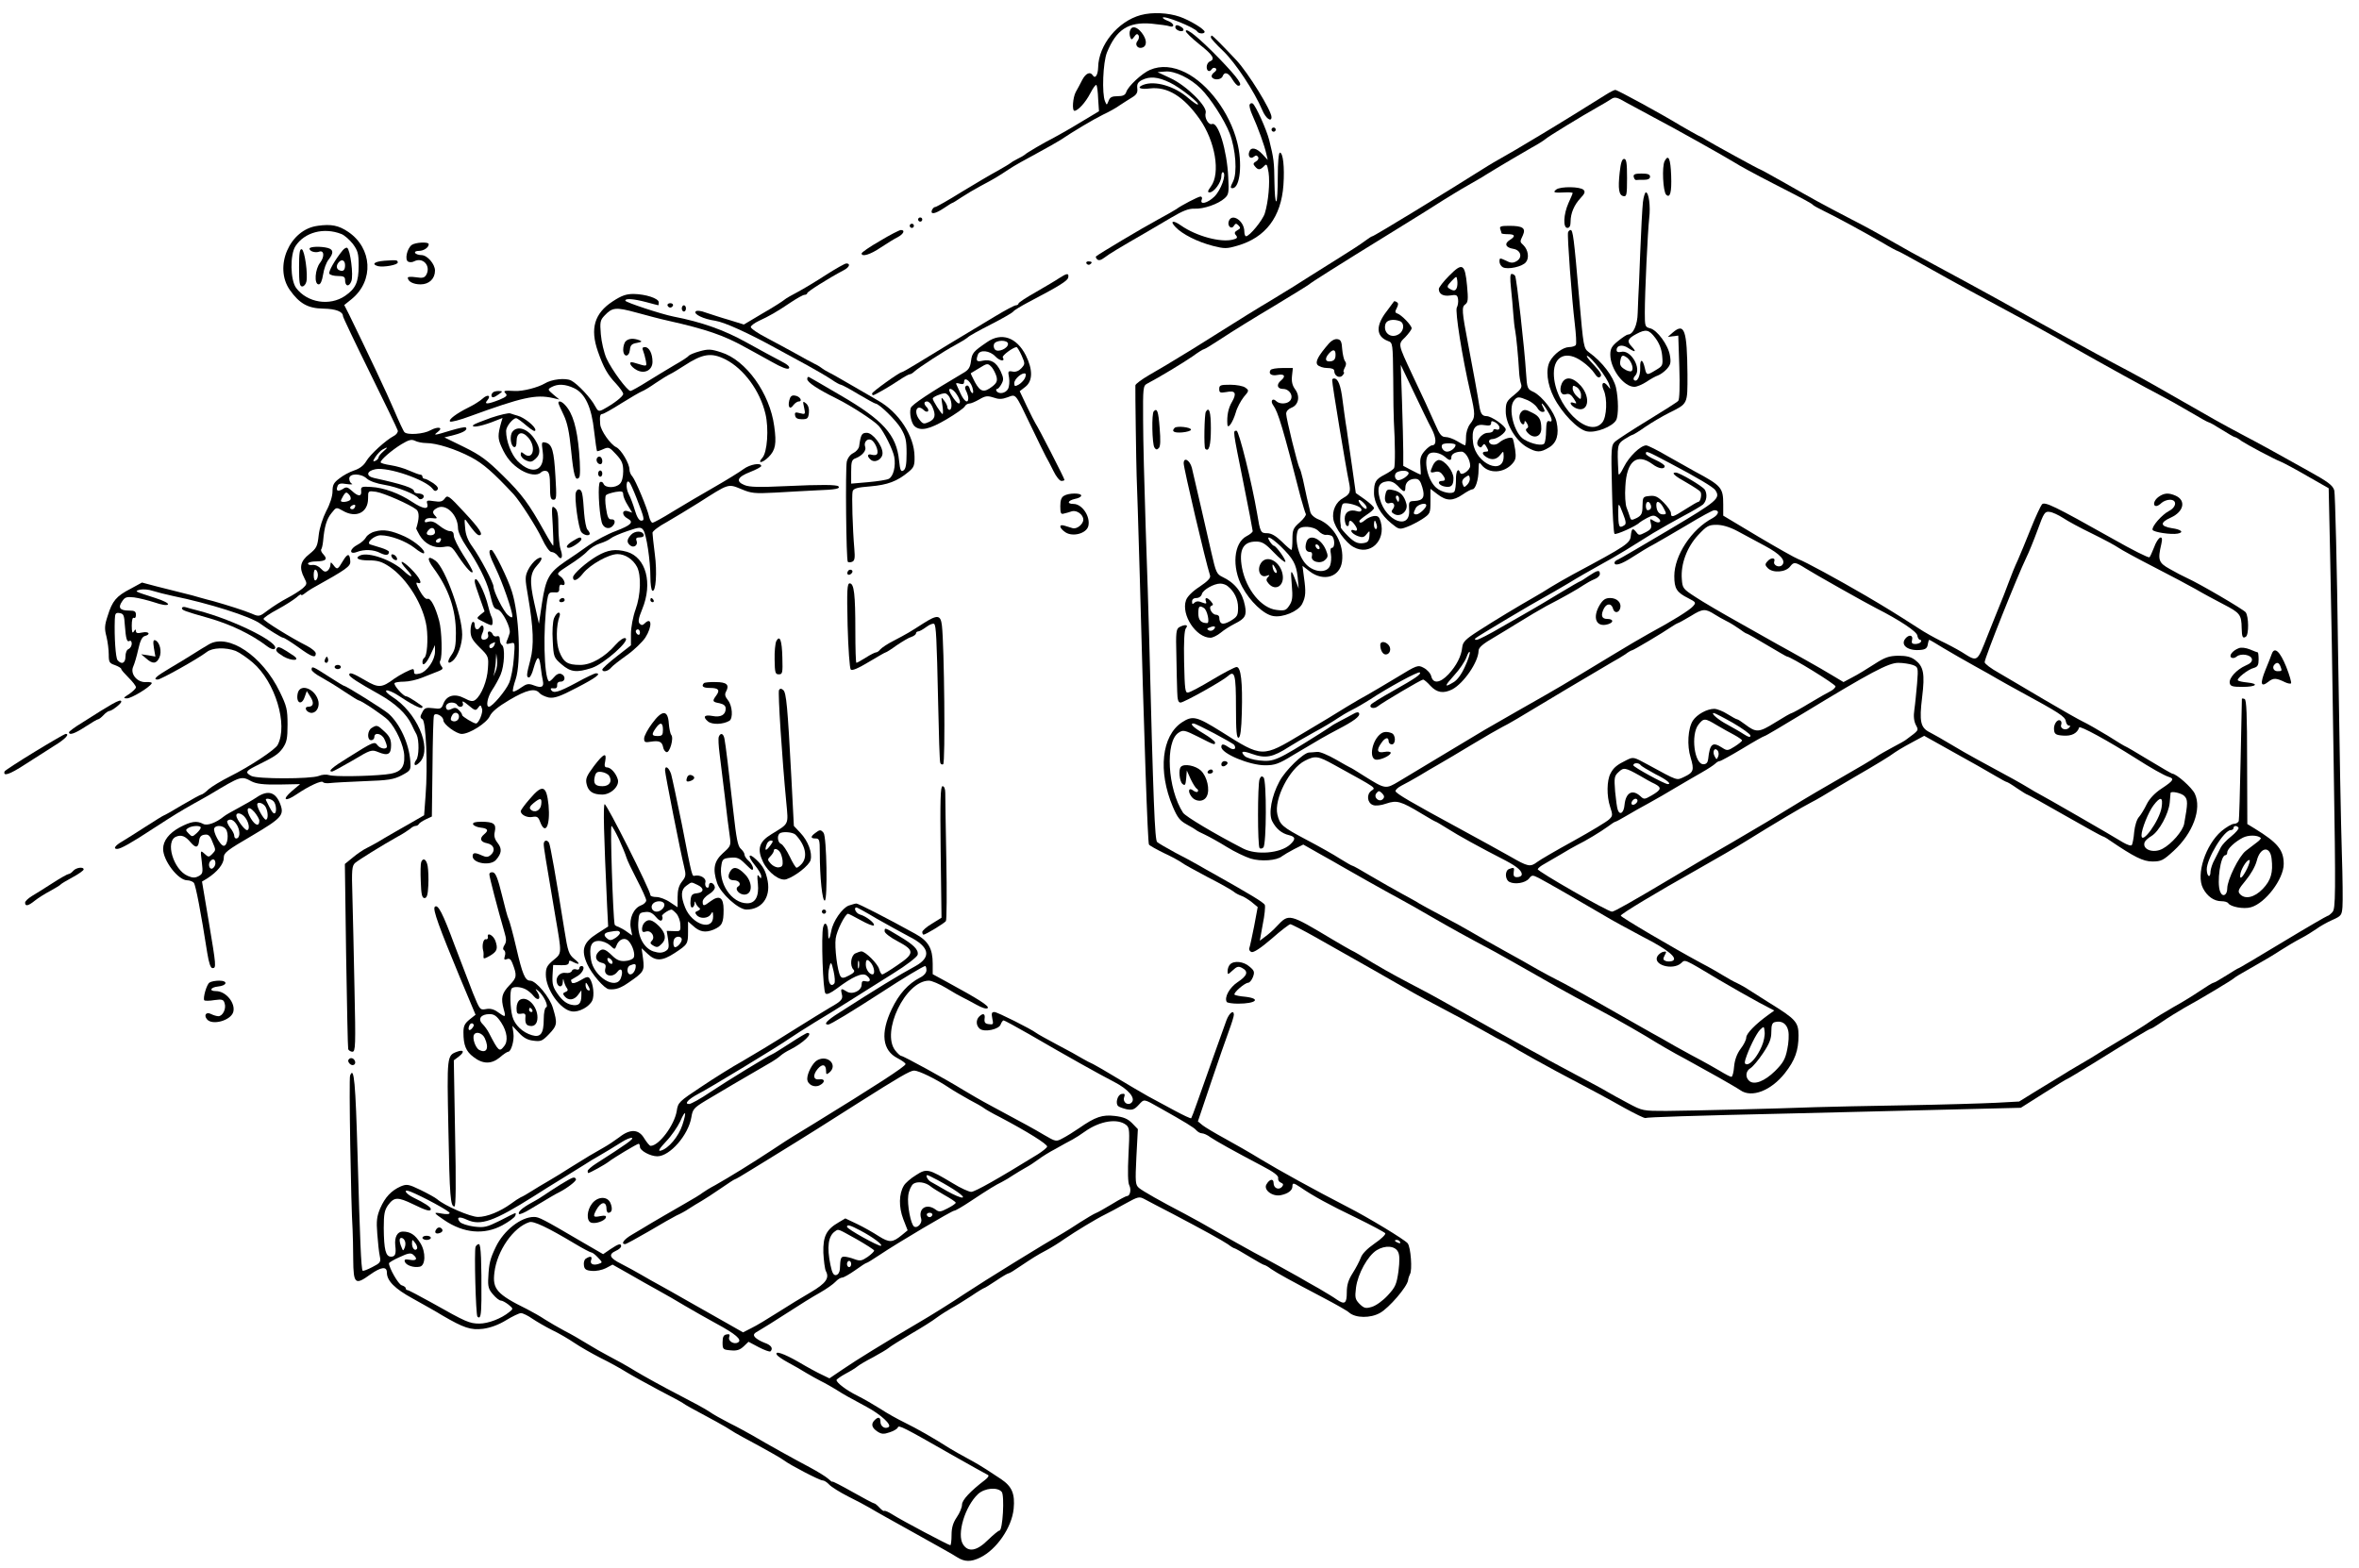
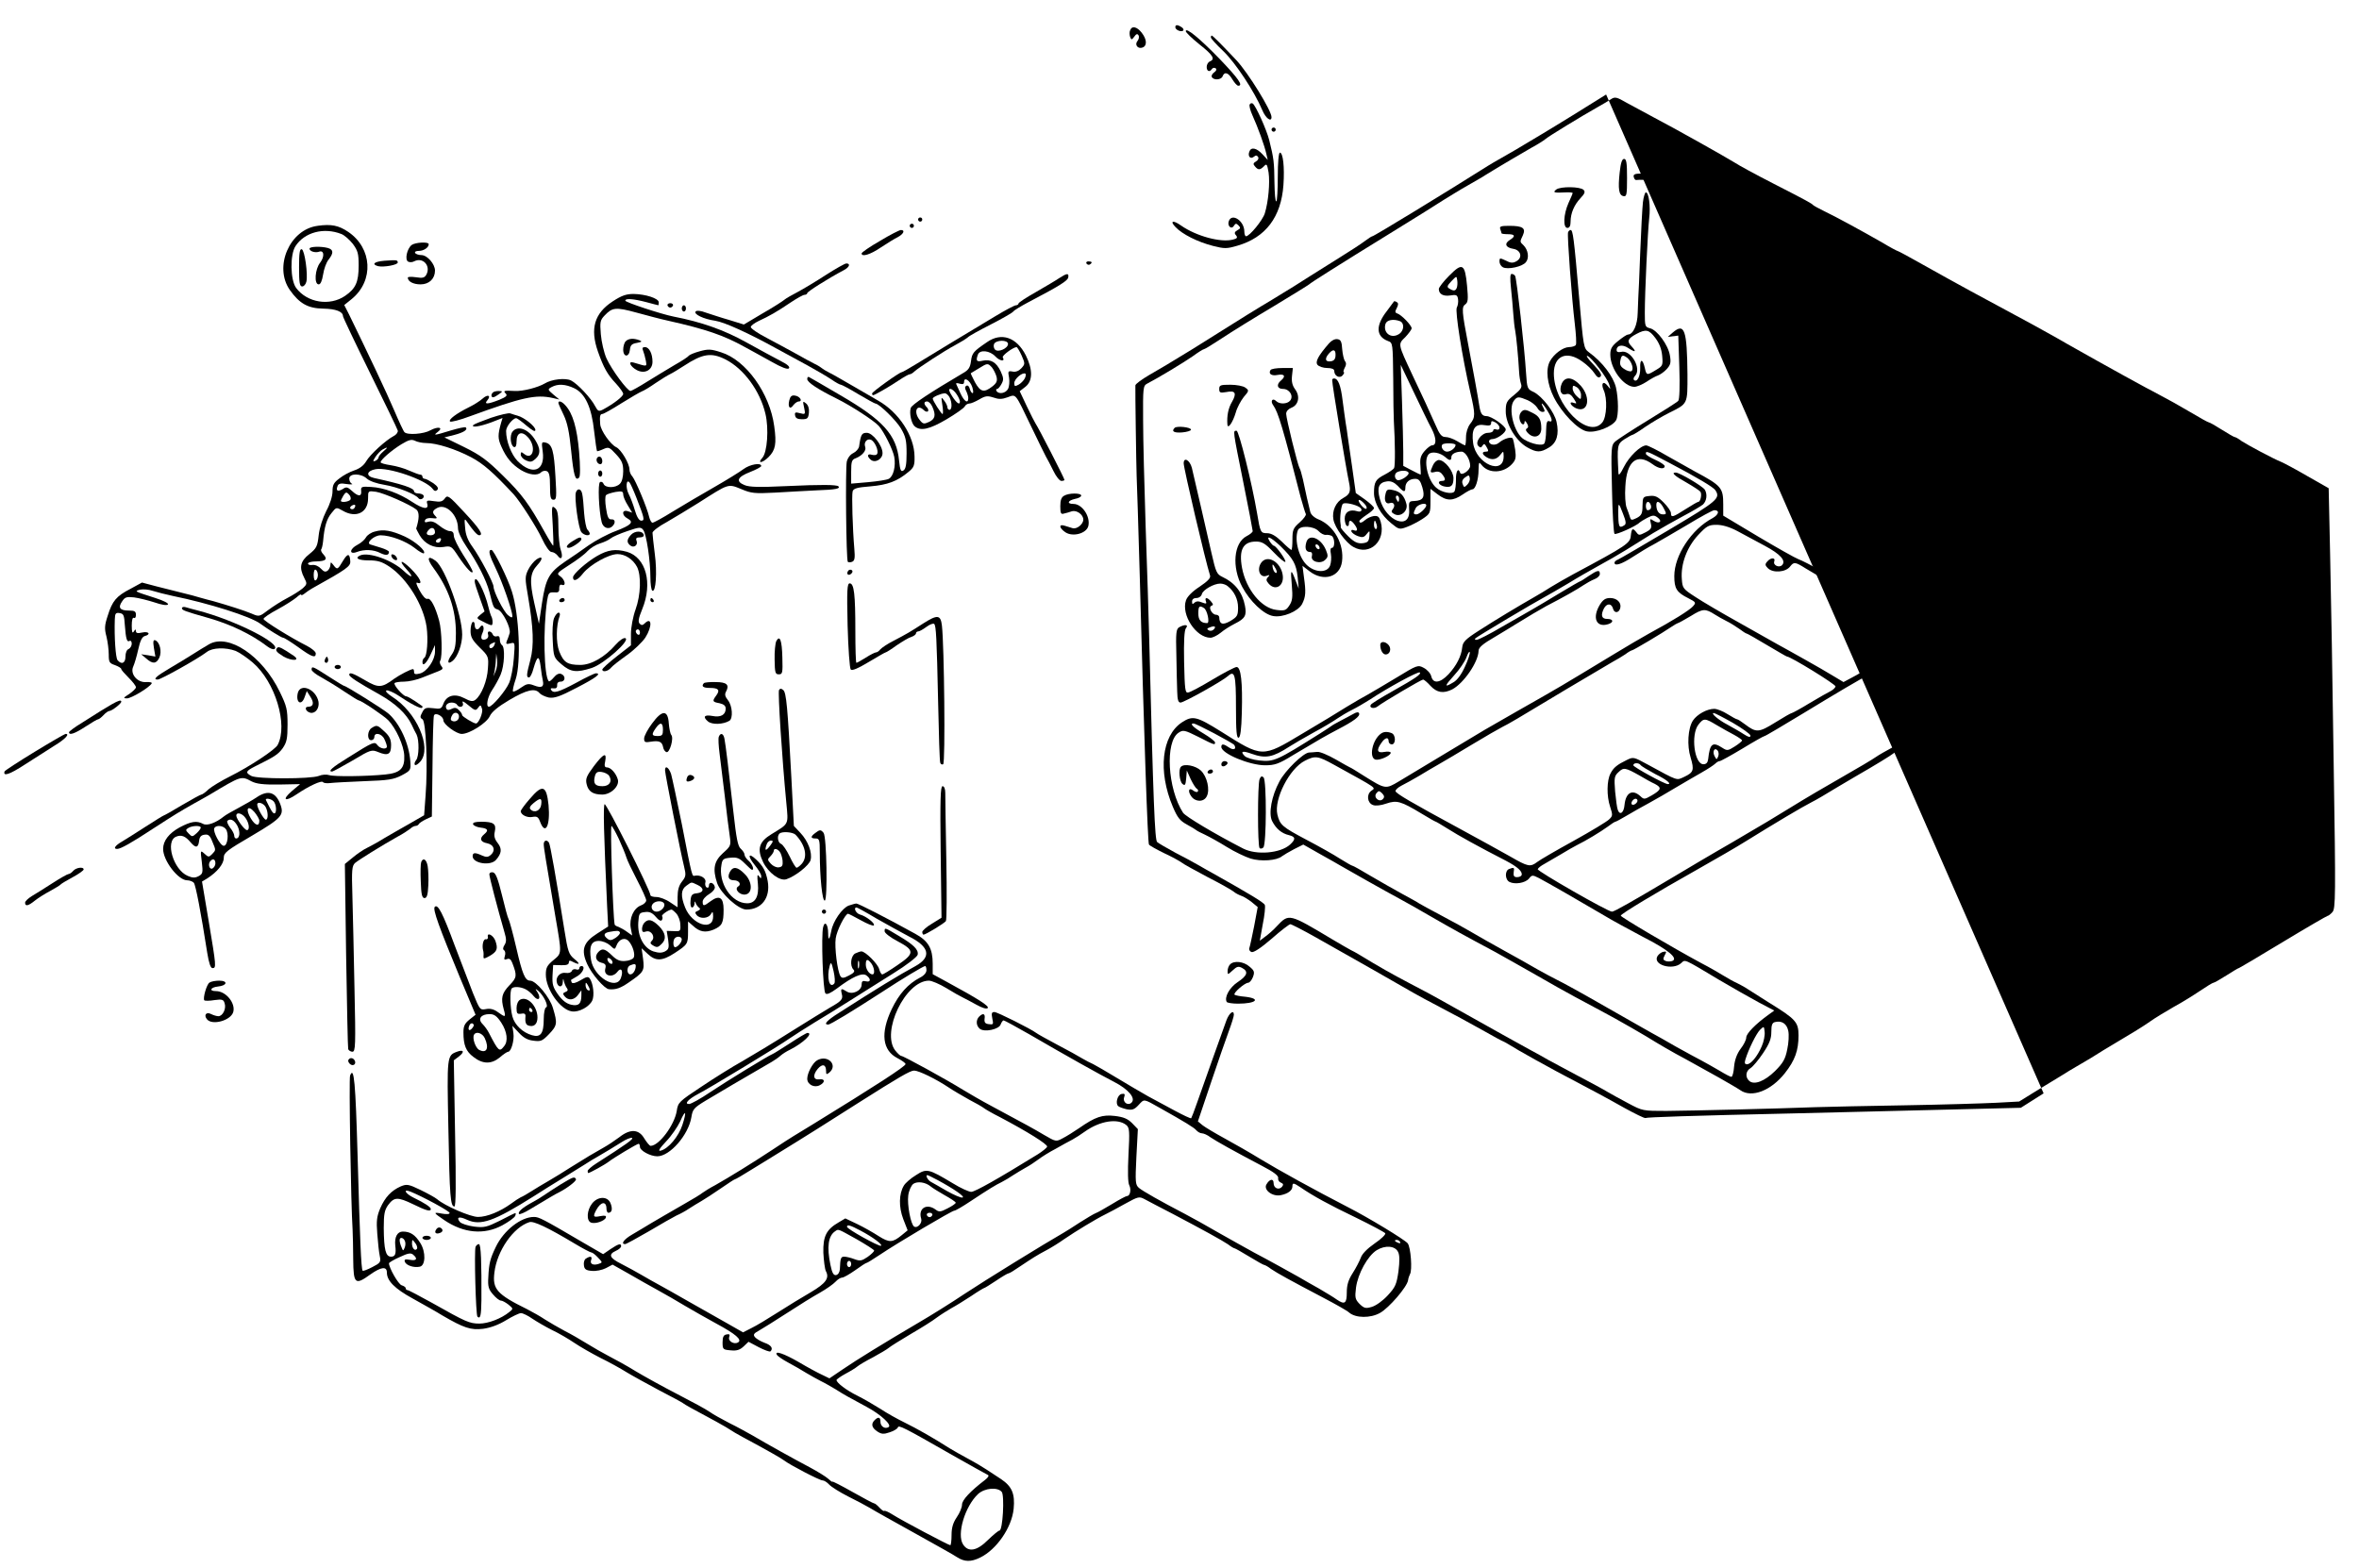
<svg xmlns="http://www.w3.org/2000/svg" version="1.0" width="1128pt" height="750pt" viewBox="0 0 1128 750" preserveAspectRatio="xMidYMid meet">
  <g transform="translate(0,750) scale(0.1,-0.1)" fill="#000000" stroke="none">
-     <path d="M5455 7428 c-110 -30 -202 -143 -204 -250 -1 -37 -14 -57 -26 -38 -12 19 -33 10 -50 -22 -9 -18 -23 -44 -31 -58 -14 -26 -19 -90 -6 -90 17 1 52 39 75 83 14 27 27 45 30 40 3 -4 7 -34 8 -66 l4 -59 -90 -54 c-49 -30 -106 -62 -125 -72 -44 -22 -133 -74 -140 -82 -3 -3 -18 -12 -35 -20 -16 -8 -32 -18 -35 -21 -3 -3 -30 -19 -60 -36 -30 -16 -108 -62 -172 -101 -64 -40 -121 -72 -126 -72 -6 0 -12 -7 -16 -15 -8 -23 16 -18 58 10 20 14 39 25 41 25 2 0 21 12 42 26 21 14 63 39 93 55 64 34 81 44 135 80 22 15 81 48 130 74 50 27 101 56 115 65 64 43 160 100 205 122 28 13 64 33 80 45 17 11 43 28 58 37 22 13 28 24 25 44 -2 20 3 29 22 39 38 19 76 16 134 -12 49 -23 152 -105 132 -105 -4 0 -24 14 -44 31 -65 57 -160 85 -216 63 -33 -13 -14 -23 32 -17 84 10 162 -38 238 -146 75 -106 101 -260 54 -323 -16 -22 -17 -28 -6 -28 21 0 56 48 56 77 0 13 4 22 9 19 16 -11 -11 -85 -42 -116 -33 -32 -71 -41 -61 -15 4 8 1 15 -6 15 -10 0 -93 -43 -115 -60 -5 -4 -46 -27 -90 -51 -69 -37 -282 -164 -294 -175 -3 -3 0 -9 5 -14 7 -7 18 -5 35 8 23 18 75 49 193 117 29 17 86 50 126 74 56 33 83 44 112 43 44 -2 113 22 144 50 19 17 21 27 17 101 -6 128 -48 265 -77 254 -17 -7 -38 30 -31 53 10 30 -92 131 -168 166 l-62 29 37 3 c45 4 120 -32 170 -82 46 -46 112 -148 138 -214 29 -77 37 -189 16 -230 -13 -26 -14 -32 -3 -32 37 0 49 121 22 223 -36 139 -137 275 -246 330 -61 30 -118 35 -170 13 -38 -16 -106 -79 -114 -107 -5 -14 -16 -19 -41 -19 -27 0 -37 -5 -43 -22 -9 -22 -9 -22 -17 -3 -16 37 -10 187 9 234 45 110 102 147 212 138 40 -4 79 -9 89 -13 9 -3 16 -1 16 5 0 6 -11 16 -25 21 -14 5 -25 12 -25 15 0 15 153 -46 165 -66 7 -11 35 -12 35 -1 0 12 -70 55 -119 72 -55 19 -131 23 -186 8z" />
    <path d="M5620 7370 c0 -13 28 -25 38 -16 3 4 0 11 -8 16 -20 13 -30 12 -30 0z" />
    <path d="M5404 7355 c-4 -8 -3 -22 0 -32 6 -15 8 -14 20 2 9 13 15 15 20 6 4 -6 2 -19 -5 -27 -15 -18 2 -40 25 -31 22 9 20 39 -5 71 -23 29 -47 34 -55 11z" />
    <path d="M5670 7351 c0 -6 29 -34 65 -63 66 -52 77 -71 50 -82 -8 -3 -15 -15 -15 -26 0 -21 14 -27 25 -10 4 6 11 7 17 4 7 -5 5 -12 -6 -20 -10 -7 -15 -17 -11 -23 9 -16 45 -13 51 4 9 24 28 18 47 -15 10 -16 22 -30 28 -30 25 0 1 34 -88 127 -97 100 -163 154 -163 134z" />
    <path d="M5790 7321 c0 -5 27 -35 60 -66 58 -56 148 -192 186 -282 16 -39 44 -59 44 -33 0 31 -111 211 -168 272 -63 67 -113 118 -118 118 -2 0 -4 -4 -4 -9z" />
-     <path d="M7680 7048 c-81 -51 -241 -150 -315 -194 -117 -70 -135 -81 -185 -109 -25 -14 -54 -31 -65 -38 -193 -122 -545 -337 -553 -337 -3 0 -19 -10 -36 -23 -17 -13 -69 -47 -116 -76 -47 -29 -112 -70 -145 -91 -33 -22 -114 -72 -180 -112 -66 -39 -174 -106 -240 -148 -102 -65 -187 -117 -267 -165 -9 -5 -46 -27 -82 -48 -36 -21 -66 -43 -67 -50 -1 -29 4 -378 6 -432 2 -33 8 -249 15 -480 21 -788 38 -1274 44 -1284 3 -5 37 -24 74 -42 37 -17 74 -38 82 -44 8 -7 65 -38 125 -70 61 -31 117 -63 125 -70 8 -7 24 -15 35 -19 11 -3 33 -17 50 -30 l29 -24 -17 -91 c-10 -50 -20 -97 -23 -105 -3 -7 2 -16 10 -19 10 -4 45 19 96 63 44 39 85 70 90 70 5 0 60 -28 122 -63 156 -88 426 -241 468 -266 19 -11 78 -43 130 -70 52 -27 139 -74 194 -105 54 -31 101 -56 103 -56 2 0 37 -20 76 -44 40 -23 122 -69 182 -101 205 -108 230 -122 323 -174 51 -28 96 -50 100 -48 7 4 212 11 702 22 118 3 303 7 410 10 107 3 305 8 439 11 l244 6 109 69 c60 38 110 69 113 69 2 0 57 33 122 73 185 115 271 167 277 167 4 0 28 15 54 33 26 18 74 48 107 67 74 40 228 133 235 140 6 6 30 21 110 66 36 20 88 51 115 69 28 18 70 43 95 56 25 13 59 34 76 46 16 12 51 32 76 43 43 19 46 23 49 63 2 24 1 140 -3 258 -4 118 -12 549 -18 959 -5 410 -14 758 -18 774 -7 25 -28 41 -133 99 -163 91 -206 115 -314 172 -90 48 -123 66 -330 185 -120 69 -158 90 -285 157 -47 25 -103 56 -125 68 -22 12 -71 39 -108 59 -37 20 -84 46 -105 58 -20 11 -55 31 -77 43 -22 12 -76 42 -120 67 -69 38 -209 115 -425 231 -30 17 -82 46 -115 65 -33 19 -109 61 -170 92 -150 78 -182 96 -317 173 -65 37 -120 67 -122 67 -5 0 -232 125 -256 140 -8 6 -26 16 -40 22 -14 7 -52 29 -85 48 -92 56 -301 170 -311 170 -5 0 -25 -10 -44 -22z m225 -108 c98 -51 340 -187 387 -216 21 -14 104 -59 184 -100 168 -86 187 -97 194 -105 3 -3 28 -17 55 -30 58 -28 181 -95 277 -150 36 -22 69 -39 71 -39 3 0 59 -30 124 -67 166 -93 267 -148 513 -280 36 -20 115 -63 175 -98 203 -115 380 -212 440 -243 33 -17 98 -53 145 -81 47 -28 88 -51 92 -51 4 0 32 -16 62 -35 30 -19 58 -35 61 -35 4 0 19 -8 33 -19 29 -19 150 -84 192 -101 14 -6 70 -36 125 -68 l100 -57 7 -320 c4 -176 12 -628 17 -1004 10 -629 9 -686 -6 -703 -9 -10 -19 -18 -23 -18 -3 0 -100 -56 -214 -125 -114 -69 -209 -125 -211 -125 -3 0 -29 -16 -59 -35 -30 -19 -58 -35 -62 -35 -4 0 -32 -17 -63 -38 -31 -21 -87 -56 -126 -77 -38 -22 -90 -53 -115 -71 -39 -27 -78 -51 -221 -136 -16 -10 -44 -27 -61 -38 -18 -11 -49 -29 -68 -40 -19 -11 -51 -30 -71 -43 -20 -12 -74 -45 -120 -73 l-84 -52 -110 -6 c-60 -3 -255 -9 -433 -12 -177 -3 -371 -7 -430 -9 -182 -7 -595 -17 -714 -18 -112 0 -114 0 -183 37 -38 20 -83 45 -100 55 -16 10 -79 44 -140 76 -60 32 -123 66 -140 75 -16 10 -57 32 -90 50 -84 46 -116 64 -432 241 -17 10 -80 44 -140 75 -93 49 -141 76 -248 141 -11 7 -27 15 -35 19 -8 4 -46 26 -85 49 -214 128 -211 127 -270 65 -16 -18 -42 -40 -56 -50 l-25 -19 14 78 c9 43 13 85 10 93 -5 12 -68 50 -253 154 -11 6 -38 21 -60 34 -22 13 -74 41 -115 62 -41 22 -80 45 -87 51 -11 11 -18 184 -38 977 -3 107 -10 348 -17 535 -6 187 -12 414 -12 505 -1 155 0 165 19 175 54 28 175 101 218 131 26 19 50 34 54 34 4 0 43 24 87 53 45 30 155 98 246 152 91 55 167 102 170 105 6 7 137 90 400 252 107 66 218 135 245 153 28 17 79 49 115 69 36 21 72 41 80 47 71 44 182 109 224 133 28 15 58 34 66 41 16 14 177 112 250 153 25 14 54 31 64 38 18 12 27 10 75 -18 31 -17 88 -48 126 -68z" />
+     <path d="M7680 7048 c-81 -51 -241 -150 -315 -194 -117 -70 -135 -81 -185 -109 -25 -14 -54 -31 -65 -38 -193 -122 -545 -337 -553 -337 -3 0 -19 -10 -36 -23 -17 -13 -69 -47 -116 -76 -47 -29 -112 -70 -145 -91 -33 -22 -114 -72 -180 -112 -66 -39 -174 -106 -240 -148 -102 -65 -187 -117 -267 -165 -9 -5 -46 -27 -82 -48 -36 -21 -66 -43 -67 -50 -1 -29 4 -378 6 -432 2 -33 8 -249 15 -480 21 -788 38 -1274 44 -1284 3 -5 37 -24 74 -42 37 -17 74 -38 82 -44 8 -7 65 -38 125 -70 61 -31 117 -63 125 -70 8 -7 24 -15 35 -19 11 -3 33 -17 50 -30 l29 -24 -17 -91 c-10 -50 -20 -97 -23 -105 -3 -7 2 -16 10 -19 10 -4 45 19 96 63 44 39 85 70 90 70 5 0 60 -28 122 -63 156 -88 426 -241 468 -266 19 -11 78 -43 130 -70 52 -27 139 -74 194 -105 54 -31 101 -56 103 -56 2 0 37 -20 76 -44 40 -23 122 -69 182 -101 205 -108 230 -122 323 -174 51 -28 96 -50 100 -48 7 4 212 11 702 22 118 3 303 7 410 10 107 3 305 8 439 11 l244 6 109 69 z m225 -108 c98 -51 340 -187 387 -216 21 -14 104 -59 184 -100 168 -86 187 -97 194 -105 3 -3 28 -17 55 -30 58 -28 181 -95 277 -150 36 -22 69 -39 71 -39 3 0 59 -30 124 -67 166 -93 267 -148 513 -280 36 -20 115 -63 175 -98 203 -115 380 -212 440 -243 33 -17 98 -53 145 -81 47 -28 88 -51 92 -51 4 0 32 -16 62 -35 30 -19 58 -35 61 -35 4 0 19 -8 33 -19 29 -19 150 -84 192 -101 14 -6 70 -36 125 -68 l100 -57 7 -320 c4 -176 12 -628 17 -1004 10 -629 9 -686 -6 -703 -9 -10 -19 -18 -23 -18 -3 0 -100 -56 -214 -125 -114 -69 -209 -125 -211 -125 -3 0 -29 -16 -59 -35 -30 -19 -58 -35 -62 -35 -4 0 -32 -17 -63 -38 -31 -21 -87 -56 -126 -77 -38 -22 -90 -53 -115 -71 -39 -27 -78 -51 -221 -136 -16 -10 -44 -27 -61 -38 -18 -11 -49 -29 -68 -40 -19 -11 -51 -30 -71 -43 -20 -12 -74 -45 -120 -73 l-84 -52 -110 -6 c-60 -3 -255 -9 -433 -12 -177 -3 -371 -7 -430 -9 -182 -7 -595 -17 -714 -18 -112 0 -114 0 -183 37 -38 20 -83 45 -100 55 -16 10 -79 44 -140 76 -60 32 -123 66 -140 75 -16 10 -57 32 -90 50 -84 46 -116 64 -432 241 -17 10 -80 44 -140 75 -93 49 -141 76 -248 141 -11 7 -27 15 -35 19 -8 4 -46 26 -85 49 -214 128 -211 127 -270 65 -16 -18 -42 -40 -56 -50 l-25 -19 14 78 c9 43 13 85 10 93 -5 12 -68 50 -253 154 -11 6 -38 21 -60 34 -22 13 -74 41 -115 62 -41 22 -80 45 -87 51 -11 11 -18 184 -38 977 -3 107 -10 348 -17 535 -6 187 -12 414 -12 505 -1 155 0 165 19 175 54 28 175 101 218 131 26 19 50 34 54 34 4 0 43 24 87 53 45 30 155 98 246 152 91 55 167 102 170 105 6 7 137 90 400 252 107 66 218 135 245 153 28 17 79 49 115 69 36 21 72 41 80 47 71 44 182 109 224 133 28 15 58 34 66 41 16 14 177 112 250 153 25 14 54 31 64 38 18 12 27 10 75 -18 31 -17 88 -48 126 -68z" />
    <path d="M7960 6730 c-14 -26 -8 -146 7 -161 19 -19 27 12 24 91 -3 82 -13 104 -31 70z" />
    <path d="M7745 6677 c-9 -81 -4 -111 18 -115 15 -3 17 6 17 87 0 72 -3 91 -14 91 -10 0 -16 -18 -21 -63z" />
    <path d="M7812 6654 c2 -8 6 -15 11 -15 4 1 21 1 37 1 20 0 30 5 30 15 0 11 -11 15 -41 15 -31 0 -40 -4 -37 -16z" />
    <path d="M7442 6594 c-19 -15 -12 -17 46 -14 17 1 32 -1 32 -3 0 -3 -9 -24 -20 -48 -24 -54 -27 -119 -5 -119 10 0 15 10 15 29 0 41 17 81 48 114 20 21 23 30 14 39 -16 16 -109 17 -130 2z" />
    <path d="M7856 6533 c-3 -27 -9 -136 -13 -243 -4 -107 -8 -202 -9 -210 0 -8 -2 -42 -3 -76 -1 -59 -22 -104 -47 -104 -5 0 -26 -14 -47 -31 -30 -24 -37 -37 -37 -65 0 -68 64 -154 115 -154 12 0 38 11 58 24 19 13 44 27 54 30 11 4 30 17 42 30 19 21 22 31 16 66 -8 50 -61 122 -95 130 -24 6 -25 10 -25 75 0 96 14 389 21 452 7 57 -2 123 -16 123 -4 0 -11 -21 -14 -47z m59 -649 c19 -25 30 -53 33 -85 4 -46 3 -49 -29 -68 -44 -27 -46 -27 -54 9 -10 45 -24 46 -22 0 1 -39 -15 -71 -30 -57 -4 4 -1 13 5 19 34 34 -20 128 -67 115 -14 -3 -21 0 -21 9 0 23 28 28 55 10 35 -23 42 -20 17 7 -24 25 -20 37 23 60 45 24 60 21 90 -19z m-133 -96 c20 -17 32 -54 19 -63 -6 -3 -21 1 -34 10 -18 11 -23 22 -19 40 5 28 11 30 34 13z" />
    <path d="M7174 6404 c3 -9 6 -18 6 -20 0 -2 14 -4 30 -4 35 0 38 -10 9 -28 -27 -17 -20 -36 17 -42 37 -6 46 -43 14 -60 -16 -9 -28 -8 -50 4 -28 13 -30 13 -30 -4 0 -11 7 -23 16 -28 23 -13 96 3 111 25 16 20 10 58 -12 80 -18 17 -18 16 -3 48 15 34 0 45 -66 45 -40 0 -47 -3 -42 -16z" />
    <path d="M7498 6389 c-5 -14 18 -320 32 -436 6 -51 9 -97 5 -103 -3 -5 -18 -10 -33 -10 -29 -1 -72 -33 -91 -68 -21 -39 -13 -109 19 -172 38 -75 115 -155 158 -163 43 -9 123 23 140 54 12 23 11 102 -1 156 -13 53 -65 122 -129 168 -26 20 -26 22 -47 260 -25 291 -30 325 -41 325 -4 0 -10 -5 -12 -11z m68 -618 c22 -15 48 -40 58 -56 13 -20 21 -24 29 -16 8 8 -1 23 -33 57 -25 26 -38 44 -30 42 20 -6 96 -106 105 -138 7 -24 7 -24 -8 -5 -20 26 -33 12 -19 -20 19 -41 15 -129 -6 -155 -67 -83 -232 84 -232 234 0 85 62 111 136 57z" />
    <path d="M7468 5666 c-14 -33 -4 -59 21 -51 13 4 24 -2 36 -21 15 -24 16 -26 1 -21 -26 10 -18 -12 9 -25 58 -26 75 48 24 107 -38 42 -74 47 -91 11z m92 -55 c0 -23 -1 -24 -20 -6 -11 10 -20 26 -20 37 0 16 3 16 20 6 11 -7 20 -24 20 -37z" />
    <path d="M6930 6182 c-28 -28 -50 -57 -50 -64 0 -25 22 -36 55 -31 29 5 34 2 37 -18 2 -13 -1 -31 -6 -40 -9 -16 25 -234 65 -407 24 -104 24 -118 -1 -149 -12 -16 -20 -41 -20 -64 0 -22 -2 -39 -5 -39 -2 0 -19 9 -37 20 -18 11 -43 20 -56 20 -18 0 -28 11 -48 58 -38 85 -52 116 -110 238 -71 152 -70 147 -34 182 16 17 30 36 30 42 0 14 -49 65 -69 71 -11 4 -11 9 -2 26 8 15 8 24 0 28 -6 4 -11 5 -13 4 -1 -2 -17 -23 -34 -46 -55 -70 -53 -122 5 -144 23 -8 23 -11 25 -181 0 -95 2 -186 3 -203 6 -99 7 -214 1 -224 -4 -6 -24 -20 -45 -31 -43 -22 -51 -35 -51 -88 0 -47 34 -106 83 -145 35 -29 39 -30 72 -18 20 7 53 24 75 38 39 26 40 28 40 86 l0 59 34 -26 c43 -33 73 -33 120 -1 20 14 41 25 47 25 14 0 29 46 29 93 1 37 2 40 14 24 34 -44 107 -41 148 6 16 18 18 30 13 67 -4 25 -9 49 -12 53 -6 10 -43 -1 -65 -20 -18 -16 -48 -11 -48 7 0 5 7 10 15 10 23 0 65 30 65 46 0 16 -68 64 -92 64 -21 0 -29 12 -35 53 -4 29 -33 188 -53 292 -30 156 -31 177 -14 189 14 10 15 24 9 89 -10 106 -22 113 -85 49z m36 -58 c-6 -16 -15 -17 -36 -4 -12 7 -11 13 10 35 25 26 25 26 28 5 2 -12 1 -28 -2 -36z m-272 -160 c23 -9 20 -47 -5 -62 -38 -24 -77 7 -64 49 6 19 38 25 69 13z m152 -515 c23 -45 24 -79 1 -79 -6 0 -22 -12 -35 -27 -19 -22 -23 -37 -20 -70 2 -24 2 -43 1 -43 -1 0 -21 9 -43 21 l-40 21 0 67 c0 36 -3 145 -6 241 l-6 175 62 -130 c34 -71 72 -151 86 -176z m324 6 c0 -9 -6 -12 -15 -9 -8 4 -15 1 -15 -5 0 -6 -11 -11 -25 -11 -31 0 -64 -45 -46 -63 9 -9 14 -9 20 2 7 11 11 9 20 -8 10 -17 9 -21 -4 -21 -21 0 -19 -13 4 -27 25 -15 48 -11 66 13 14 18 14 18 15 -7 1 -95 -132 -38 -146 62 -9 66 8 93 52 86 26 -4 34 -2 34 9 0 12 4 12 20 4 11 -6 20 -17 20 -25z m-210 -83 c0 -14 -23 -32 -41 -32 -17 0 -32 23 -22 34 9 9 63 7 63 -2z m-49 -58 c20 -18 29 -18 29 0 0 15 21 26 49 26 18 0 41 -38 41 -68 0 -21 -42 -50 -48 -33 -9 27 -21 7 -20 -33 0 -24 -3 -49 -7 -56 -10 -16 -63 -5 -88 18 -41 36 -62 133 -35 160 15 15 55 7 79 -14z m-176 -74 c7 -12 -41 -44 -55 -35 -14 9 -13 32 3 38 21 9 46 7 52 -3z m281 -58 c-14 -14 -16 -14 -22 3 -5 12 -1 23 12 32 17 12 19 12 22 -3 2 -9 -3 -23 -12 -32z m-215 -12 c14 -47 5 -64 -38 -66 -26 -1 -27 -3 -25 -41 8 -101 -111 -58 -140 51 -15 55 -5 79 35 84 19 2 34 -5 51 -22 28 -31 36 -32 36 -8 0 25 19 42 47 42 17 0 25 -9 34 -40z m19 -87 c0 -12 -33 -43 -47 -43 -16 0 -16 5 -3 31 10 17 50 28 50 12z" />
    <path d="M6852 5275 c-16 -35 -15 -38 10 -32 14 4 26 0 34 -11 18 -23 17 -32 -1 -32 -24 0 -17 -19 9 -26 34 -8 46 2 46 39 0 34 -42 87 -70 87 -9 0 -22 -11 -28 -25z" />
    <path d="M6625 5137 c-8 -31 2 -50 21 -43 19 7 28 -12 14 -29 -9 -11 -7 -16 8 -24 30 -16 66 16 57 49 -10 39 -29 59 -63 66 -27 6 -32 3 -37 -19z m65 -22 c0 -8 -2 -15 -4 -15 -2 0 -6 7 -10 15 -3 8 -1 15 4 15 6 0 10 -7 10 -15z" />
    <path d="M7225 6123 c4 -38 9 -93 11 -123 2 -30 6 -66 9 -80 5 -24 15 -127 19 -200 1 -19 5 -44 9 -56 6 -16 -1 -27 -33 -53 -36 -29 -40 -36 -40 -79 0 -59 48 -140 102 -171 46 -26 64 -26 105 -1 37 22 49 63 36 122 -10 47 -68 122 -109 143 -31 14 -32 17 -37 92 -7 117 -45 452 -52 463 -3 6 -11 10 -17 10 -7 0 -8 -22 -3 -67z m80 -537 c18 -8 38 -24 45 -35 6 -12 17 -21 26 -21 12 0 12 4 4 20 -18 33 -3 23 19 -14 24 -38 27 -58 8 -50 -10 3 -13 -8 -14 -45 0 -27 -4 -54 -8 -61 -8 -14 -58 -5 -97 18 -48 28 -79 150 -48 187 15 19 22 19 65 1z" />
    <path d="M7272 5527 c-6 -7 -9 -23 -5 -35 6 -23 23 -30 23 -9 0 6 5 4 11 -7 8 -13 8 -20 0 -25 -8 -5 -5 -13 8 -25 28 -26 61 -13 61 24 0 42 -9 59 -41 75 -34 18 -44 19 -57 2z" />
    <path d="M7999 5910 l-24 -21 25 3 25 3 5 -150 c3 -93 1 -154 -5 -162 -5 -6 -71 -48 -145 -93 -74 -45 -144 -91 -156 -101 -20 -19 -21 -26 -16 -227 2 -114 8 -211 12 -215 6 -7 106 38 120 54 3 3 19 13 36 22 27 14 34 14 50 2 25 -18 9 -33 -18 -16 -19 12 -20 11 -14 -13 5 -21 1 -28 -26 -42 -29 -15 -32 -15 -43 0 -18 23 -23 20 -27 -16 -3 -36 -19 -47 -273 -183 -38 -21 -88 -49 -110 -63 -22 -14 -56 -35 -76 -46 -77 -44 -192 -113 -266 -161 -66 -42 -78 -55 -81 -80 -4 -43 -28 -89 -66 -130 -40 -42 -73 -46 -82 -10 -3 14 -19 32 -36 41 -28 15 -31 14 -131 -47 -56 -34 -118 -70 -137 -81 -19 -10 -64 -36 -100 -58 -36 -23 -132 -81 -215 -130 -190 -114 -188 -114 -384 10 -120 75 -138 79 -190 45 -96 -64 -115 -233 -43 -403 22 -52 34 -67 67 -85 22 -12 42 -24 45 -27 3 -3 22 -13 42 -22 21 -10 68 -36 105 -59 37 -23 88 -47 113 -55 49 -15 125 -10 150 11 8 6 35 22 58 34 l44 22 81 -46 c45 -25 89 -50 97 -55 25 -15 222 -126 280 -157 30 -16 99 -55 152 -86 95 -55 160 -91 308 -170 41 -23 129 -72 195 -110 66 -38 149 -85 185 -104 36 -19 92 -49 125 -67 78 -41 220 -123 267 -153 21 -13 62 -36 90 -52 29 -15 71 -39 93 -51 22 -12 75 -42 117 -65 42 -24 87 -50 100 -59 54 -38 147 -2 213 82 48 61 65 108 65 180 0 64 -13 78 -141 157 -52 33 -104 66 -115 73 -10 6 -29 16 -41 22 -12 5 -39 20 -60 33 -21 13 -69 41 -108 61 -139 75 -385 220 -385 227 0 8 162 106 370 223 85 48 187 107 225 131 142 88 271 165 320 190 17 8 71 40 120 70 50 29 119 71 155 91 36 21 78 47 95 58 40 28 53 36 114 69 l52 28 52 -29 c29 -16 73 -41 100 -56 78 -43 138 -77 189 -107 27 -16 51 -29 54 -29 3 0 25 -13 49 -30 24 -16 46 -30 49 -30 3 0 84 -45 180 -100 96 -55 178 -100 181 -100 3 0 18 -8 33 -19 118 -80 160 -101 204 -101 42 0 52 5 102 51 92 84 135 201 101 273 -14 30 -89 96 -108 96 -2 0 -53 29 -112 65 -59 36 -109 65 -111 65 -2 0 -41 23 -86 52 -46 28 -99 58 -118 67 -19 9 -102 56 -185 105 -82 49 -180 106 -217 128 -38 21 -68 44 -68 51 0 20 156 411 200 502 11 22 35 81 53 130 30 83 35 90 57 87 14 -1 43 -15 65 -29 22 -15 85 -49 139 -75 55 -27 111 -57 125 -67 14 -10 91 -52 171 -93 80 -41 170 -89 200 -106 30 -18 90 -50 132 -72 79 -41 86 -49 87 -114 1 -43 5 -51 20 -41 15 9 14 98 -1 117 -13 15 -219 136 -281 164 -18 8 -54 27 -82 43 -54 30 -58 43 -40 120 12 49 -16 36 -35 -17 -9 -22 -18 -44 -22 -47 -4 -4 -82 35 -175 88 -281 158 -325 179 -339 165 -6 -7 -31 -60 -54 -118 -23 -58 -51 -125 -62 -150 -12 -25 -32 -74 -45 -110 -13 -36 -30 -78 -37 -95 -7 -16 -34 -85 -61 -152 -53 -134 -47 -130 -125 -81 -25 15 -70 39 -100 53 -30 15 -79 42 -107 61 -101 65 -159 101 -253 156 -132 77 -290 163 -321 174 -14 5 -101 54 -192 108 l-167 100 0 54 c0 79 -8 89 -135 157 -22 12 -80 45 -130 73 -49 29 -96 52 -103 52 -27 0 -82 -53 -107 -103 -16 -32 -25 -44 -26 -31 -7 133 -6 140 28 163 18 11 35 21 38 21 4 0 32 17 63 39 31 21 82 51 112 66 92 46 89 40 89 184 -2 213 -14 249 -70 201z m-16 -624 c133 -70 210 -116 219 -130 26 -39 12 -51 -220 -189 -126 -75 -236 -139 -245 -143 -9 -3 -17 -10 -17 -15 0 -18 33 -8 88 28 31 20 75 47 97 58 22 12 94 54 160 93 66 40 125 72 132 72 27 0 22 -21 -8 -38 -101 -53 -183 -179 -183 -277 0 -60 11 -78 67 -106 37 -19 38 -21 22 -39 -17 -19 -97 -69 -210 -130 -33 -18 -109 -63 -170 -100 -261 -158 -245 -149 -460 -271 -77 -44 -147 -84 -155 -89 -8 -5 -91 -55 -185 -111 -93 -56 -195 -117 -226 -136 -64 -38 -64 -38 -168 27 -34 22 -64 40 -66 40 -1 0 -32 17 -68 38 -37 21 -76 38 -89 36 -13 -1 -30 -3 -39 -3 -27 -2 -113 -85 -141 -138 -38 -70 -53 -154 -35 -190 19 -37 46 -59 80 -67 32 -8 34 -19 6 -45 -46 -42 -161 -52 -225 -19 -136 70 -275 153 -287 171 -74 114 -87 341 -21 383 21 14 28 13 94 -20 78 -40 80 -40 80 -27 0 6 -25 25 -55 43 -49 29 -68 48 -48 48 13 0 188 -93 195 -103 12 -20 -3 -27 -25 -12 -26 18 -37 19 -37 3 0 -32 135 -88 209 -88 46 0 65 6 133 48 139 83 152 90 214 123 77 40 108 63 103 77 -3 8 -12 7 -29 -3 -14 -8 -41 -22 -60 -32 -19 -10 -39 -21 -45 -26 -5 -4 -30 -20 -55 -36 -205 -129 -218 -135 -288 -128 -30 3 -62 13 -70 21 -23 23 -11 27 33 11 67 -24 101 -17 180 34 17 11 68 41 115 67 47 25 98 56 115 68 16 11 48 30 70 41 22 11 60 33 85 49 86 57 233 137 239 130 8 -8 -19 -27 -131 -90 -54 -30 -100 -59 -103 -64 -10 -16 16 -22 33 -8 22 18 208 128 217 128 4 0 20 -13 35 -30 31 -33 62 -38 104 -17 55 29 125 131 126 184 0 16 19 33 78 67 42 25 86 52 97 59 58 36 124 75 150 89 76 39 152 82 176 99 15 10 38 23 53 29 14 5 26 16 26 25 0 21 -11 19 -54 -10 -20 -14 -38 -25 -40 -25 -2 0 -46 -25 -97 -56 -52 -32 -111 -66 -131 -78 -20 -12 -86 -49 -145 -83 -59 -35 -114 -63 -122 -63 -9 0 -11 3 -5 8 11 10 283 172 334 199 19 10 68 39 109 63 40 25 105 62 143 83 39 21 98 55 132 76 33 21 92 57 130 81 38 23 104 60 145 82 42 22 84 47 94 55 18 17 22 49 9 71 -11 17 -121 82 -139 82 -24 0 -6 -16 55 -50 31 -18 60 -37 63 -42 8 -12 0 -48 -10 -48 -4 0 -31 -16 -61 -35 -61 -39 -70 -42 -70 -19 0 9 -16 32 -35 51 -28 28 -41 34 -67 31 -32 -3 -33 -5 -34 -47 0 -37 -5 -46 -27 -58 -25 -12 -28 -12 -33 4 -3 10 -10 30 -16 45 -6 15 -9 61 -6 102 6 121 55 161 130 106 29 -22 58 -26 58 -9 0 5 -20 19 -45 30 -25 11 -45 24 -45 29 0 15 4 14 113 -44z m-90 -200 c6 -15 -1 -26 -15 -26 -4 0 -8 9 -8 20 0 23 15 27 23 6z m62 -16 c15 -28 14 -30 -4 -30 -19 0 -31 18 -31 46 0 24 19 15 35 -16z m-188 -82 c-26 -17 -29 -9 -29 72 0 37 3 35 22 -15 15 -38 17 -51 7 -57z m541 -28 c31 -17 91 -49 132 -71 73 -39 102 -71 81 -92 -14 -14 -44 0 -37 18 7 20 -18 19 -34 -1 -11 -12 -10 -18 3 -31 25 -25 86 -20 107 8 18 23 24 22 75 -10 32 -21 291 -167 335 -189 114 -58 195 -112 198 -131 2 -12 8 -21 13 -21 6 0 7 -4 4 -10 -3 -5 -15 -10 -27 -10 -15 0 -19 5 -15 20 6 23 -15 27 -32 6 -26 -32 14 -61 75 -54 21 2 30 9 32 26 2 12 5 22 7 22 2 0 32 -17 67 -39 35 -21 101 -59 148 -85 47 -26 99 -55 115 -65 17 -10 64 -36 106 -59 184 -100 214 -119 217 -141 2 -11 8 -21 15 -21 8 0 8 -3 0 -11 -15 -15 -44 -4 -37 15 3 8 1 17 -4 20 -15 9 -34 -20 -30 -46 2 -19 10 -24 44 -26 40 -3 67 11 76 39 3 10 137 -63 268 -146 75 -48 137 -83 159 -90 30 -9 25 -18 -34 -57 -32 -21 -57 -48 -70 -74 -11 -23 -28 -51 -37 -61 -10 -10 -20 -42 -23 -72 -2 -29 -8 -57 -11 -62 -3 -6 -21 0 -42 12 -58 36 -385 224 -402 232 -8 4 -31 17 -50 29 -38 23 -90 52 -185 103 -33 17 -89 49 -125 69 -125 74 -135 79 -163 94 -44 22 -50 52 -36 167 14 114 7 148 -34 179 -20 15 -42 20 -80 20 -44 -1 -63 -7 -114 -40 -34 -22 -81 -51 -105 -63 l-43 -23 -50 30 c-28 17 -88 52 -135 78 -47 27 -106 59 -131 73 -25 14 -110 62 -188 106 -79 44 -171 98 -204 120 -59 38 -62 42 -65 85 -6 73 25 154 78 211 41 44 51 49 88 49 28 0 62 -10 100 -30z m-108 -399 c14 -9 39 -23 55 -31 17 -8 44 -25 61 -37 17 -13 33 -23 36 -23 3 0 47 -25 97 -55 51 -30 93 -55 96 -55 17 0 235 -134 232 -143 -2 -7 -12 -16 -23 -22 -11 -5 -56 -31 -100 -57 -44 -27 -83 -48 -86 -48 -4 0 -39 -20 -79 -45 -79 -49 -91 -50 -145 -9 -17 13 -34 24 -38 24 -3 0 -24 11 -46 25 -22 14 -50 25 -63 25 -34 0 -82 -26 -102 -56 -24 -37 -29 -120 -11 -177 18 -60 14 -71 -30 -92 -39 -18 -27 -22 -176 59 -66 36 -68 37 -100 21 -45 -22 -63 -36 -77 -64 -18 -33 -19 -108 -2 -159 13 -40 13 -44 -5 -61 -10 -10 -86 -56 -169 -102 -82 -45 -161 -91 -174 -101 -34 -26 -45 -23 -130 26 -42 24 -148 82 -236 130 -240 130 -308 170 -312 182 -2 5 11 18 29 27 18 9 56 30 83 46 28 17 70 42 95 56 25 14 97 57 160 95 63 38 129 76 145 84 34 17 51 27 307 181 101 60 199 118 218 129 19 10 47 27 62 37 14 11 29 19 32 19 6 0 146 83 188 112 15 10 29 18 31 18 3 0 30 15 62 34 58 36 69 36 115 7z m-1195 -249 c-16 -36 -37 -65 -55 -75 -45 -27 -45 -20 4 34 25 27 51 66 58 85 7 20 14 31 16 25 2 -6 -8 -37 -23 -69z m2141 8 c26 -10 27 -11 21 -88 -4 -42 -9 -99 -13 -125 -5 -33 -2 -56 7 -74 14 -27 16 -24 -46 -70 -5 -5 -35 -21 -65 -37 -30 -16 -67 -37 -81 -47 -14 -10 -86 -53 -160 -95 -74 -42 -181 -105 -239 -141 -58 -35 -112 -68 -120 -73 -8 -5 -51 -30 -95 -56 -44 -26 -108 -64 -142 -83 -34 -20 -130 -76 -213 -126 -200 -119 -281 -165 -292 -165 -20 0 -358 194 -355 203 2 6 16 17 33 26 16 9 52 30 79 46 28 17 61 36 75 43 43 21 114 64 147 88 17 13 34 24 37 24 3 0 27 13 54 29 27 16 76 44 108 61 33 18 90 51 128 74 38 22 93 55 122 71 30 17 59 36 66 43 7 7 16 12 21 12 5 0 54 27 109 60 54 33 102 60 106 60 4 0 88 50 187 110 319 194 405 240 452 240 23 0 54 -5 69 -10z m-860 -277 c46 -27 84 -54 84 -61 0 -10 -9 -8 -32 7 -18 12 -54 32 -79 46 -42 22 -81 55 -64 55 4 0 45 -21 91 -47z m-77 -11 c25 -15 63 -36 84 -47 20 -11 37 -23 37 -26 0 -4 -16 -17 -35 -29 -33 -21 -37 -21 -60 -6 -46 30 -59 20 -67 -54 -2 -17 -9 -25 -23 -25 -43 0 -61 141 -24 189 26 33 31 32 88 -2z m7 -149 c-7 -17 -8 -17 -17 0 -12 21 -2 44 13 29 6 -6 8 -19 4 -29z m-1838 -40 c214 -118 201 -109 179 -125 -24 -18 -19 -58 8 -68 12 -5 39 -2 64 7 50 17 69 12 170 -49 34 -21 65 -38 67 -38 2 0 27 -15 56 -33 50 -32 151 -88 278 -153 57 -30 81 -52 76 -69 -1 -5 -11 -10 -22 -10 -14 0 -18 6 -16 23 4 24 2 25 -22 16 -21 -8 -20 -51 2 -62 27 -13 75 -5 93 16 14 18 17 18 47 3 37 -19 219 -124 312 -179 36 -22 119 -67 185 -102 122 -62 172 -104 141 -116 -9 -3 -23 -3 -31 0 -13 5 -14 10 -5 27 10 18 9 20 -6 17 -9 -1 -22 -11 -28 -20 -26 -42 72 -71 113 -34 20 18 9 23 181 -80 63 -37 149 -86 190 -108 l74 -39 -29 -21 c-61 -44 -105 -89 -105 -108 0 -11 -12 -35 -27 -54 -17 -23 -28 -52 -31 -84 -2 -28 -8 -50 -13 -50 -5 0 -30 13 -56 29 -27 16 -65 37 -85 48 -20 10 -76 41 -125 68 -48 28 -100 57 -115 65 -15 8 -114 65 -220 125 -106 61 -211 119 -233 129 -22 11 -65 34 -95 51 -30 18 -102 58 -160 90 -58 32 -125 70 -150 85 -25 15 -90 51 -145 80 -55 29 -104 56 -110 60 -5 4 -41 24 -80 45 -38 21 -107 60 -151 86 -45 27 -84 49 -88 49 -3 0 -29 15 -58 33 -29 19 -102 60 -163 92 -115 61 -125 70 -137 120 -17 73 58 220 132 257 49 25 62 23 138 -19z m1467 -2 c3 -5 35 -24 70 -43 55 -27 80 -48 60 -48 -16 0 -165 82 -165 90 0 13 27 13 35 1z m-5 -50 c25 -15 57 -33 73 -40 34 -18 31 -28 -15 -55 -35 -20 -37 -20 -55 -3 -38 34 -69 16 -75 -42 -3 -38 -22 -52 -32 -25 -4 9 -9 49 -13 89 -5 66 -4 74 17 93 24 23 32 21 100 -17z m-1228 -113 c-17 -17 -47 9 -30 29 10 12 13 12 27 -1 11 -12 12 -19 3 -28z m3833 15 c17 -17 17 -34 -1 -133 -7 -35 -60 -96 -103 -119 -44 -24 -99 -4 -86 31 3 8 18 21 33 30 36 22 82 106 87 160 2 24 4 44 4 46 3 10 53 -1 66 -15z m-2615 -22 c0 -12 -20 -25 -27 -18 -7 7 6 27 18 27 5 0 9 -4 9 -9z m2506 -33 c-10 -63 -96 -182 -96 -133 0 29 33 111 57 143 34 45 47 41 39 -10z m-1785 -1068 c4 -18 2 -58 -5 -89 -9 -46 -20 -65 -58 -103 -50 -49 -99 -68 -123 -48 -21 18 -18 48 6 62 11 7 38 39 60 72 30 45 39 68 39 101 0 33 4 44 18 47 32 8 56 -8 63 -42z m-127 -74 c-21 -49 -52 -86 -71 -86 -10 0 -12 7 -7 23 15 49 52 124 70 142 19 18 19 18 22 -10 2 -15 -4 -47 -14 -69z" />
    <path d="M7650 4608 c-38 -63 -17 -111 40 -93 28 9 25 25 -5 25 -27 0 -32 18 -15 51 14 25 36 24 43 -2 6 -24 30 -21 35 5 5 25 -17 46 -49 46 -22 0 -34 -8 -49 -32z" />
    <path d="M6604 3992 c-42 -29 -60 -117 -26 -125 20 -4 72 19 72 33 0 5 -13 7 -30 4 -35 -7 -40 8 -14 44 17 25 34 29 34 7 0 -8 7 -15 15 -15 20 0 20 46 -1 54 -21 8 -37 7 -50 -2z" />
    <path d="M5840 3845 c0 -9 6 -12 15 -9 8 4 15 10 15 15 0 5 -7 9 -15 9 -8 0 -15 -7 -15 -15z" />
    <path d="M5647 3833 c-13 -12 -7 -70 7 -82 12 -10 15 -6 18 26 l3 38 18 -40 c10 -21 23 -43 30 -47 6 -4 8 -10 4 -14 -3 -4 -13 -1 -21 5 -21 17 -28 -2 -10 -27 19 -28 60 -29 74 -1 17 31 2 96 -28 124 -26 24 -80 34 -95 18z" />
    <path d="M5775 3810 c-3 -5 1 -10 9 -10 9 0 16 5 16 10 0 6 -4 10 -9 10 -6 0 -13 -4 -16 -10z" />
    <path d="M6023 3774 c-10 -24 -10 -321 0 -330 4 -4 12 -3 18 3 15 15 16 320 1 335 -8 8 -13 6 -19 -8z" />
    <path d="M6355 5858 c-52 -60 -67 -88 -55 -103 7 -8 28 -15 46 -15 22 0 34 -5 34 -14 0 -24 26 -38 40 -21 7 8 9 15 6 15 -4 0 -2 9 4 21 8 13 8 24 1 32 -5 7 -11 33 -13 57 -2 36 -7 46 -23 48 -12 2 -29 -7 -40 -20z m31 -60 c-1 -16 -8 -24 -23 -26 -27 -4 -30 14 -7 39 20 22 32 17 30 -13z" />
    <path d="M6075 5730 c-11 -18 5 -29 35 -23 33 6 39 -7 15 -27 -23 -19 -18 -40 10 -40 31 0 52 -34 34 -56 -14 -17 -51 -18 -67 -2 -17 17 -29 0 -14 -20 24 -33 47 -111 131 -439 11 -39 22 -76 25 -81 3 -5 -10 -23 -29 -40 -31 -27 -35 -36 -35 -81 0 -28 -2 -51 -5 -51 -3 0 -24 18 -46 40 -28 27 -50 40 -70 40 -31 0 -33 4 -48 95 -25 147 -87 395 -98 395 -18 0 -19 8 32 -246 25 -124 45 -229 45 -234 0 -5 -13 -16 -29 -24 -62 -32 -72 -148 -21 -243 37 -69 102 -131 147 -139 46 -9 120 22 139 57 18 35 19 59 9 129 l-7 54 35 -27 c66 -50 144 -27 154 47 11 83 -37 170 -110 201 -23 9 -39 24 -42 38 -3 12 -10 42 -16 67 -5 25 -14 64 -19 88 -6 24 -12 48 -16 53 -9 15 -64 238 -64 260 0 12 10 23 25 29 34 13 43 54 18 88 -14 19 -18 38 -15 65 l4 37 -50 0 c-28 0 -54 -4 -57 -10z m230 -770 c10 -11 26 -19 34 -18 9 1 22 -1 29 -5 15 -10 16 -57 1 -57 -7 0 -9 -11 -5 -30 3 -17 1 -41 -4 -55 -13 -34 -67 -35 -107 -1 -41 34 -65 123 -47 170 9 24 76 21 99 -4z m-182 -72 c61 -60 75 -85 82 -148 l5 -55 -15 39 c-22 58 -25 55 -18 -22 5 -58 3 -76 -12 -98 -15 -23 -22 -26 -61 -21 -72 8 -145 97 -165 201 -16 87 5 126 67 126 29 0 44 -9 85 -52 27 -28 52 -49 55 -45 6 6 -44 77 -55 77 -3 0 -12 9 -19 20 -21 33 4 22 51 -22z" />
    <path d="M6246 4905 c-8 -29 -1 -45 19 -45 8 0 11 -7 8 -20 -7 -26 42 -40 64 -17 14 13 14 20 3 47 -24 58 -83 80 -94 35z m64 -26 c0 -6 -4 -7 -10 -4 -5 3 -10 11 -10 16 0 6 5 7 10 4 6 -3 10 -11 10 -16z" />
    <path d="M6036 4815 c-29 -30 -15 -81 20 -69 15 6 17 4 7 -6 -10 -11 -9 -17 4 -32 33 -37 76 -8 66 45 -10 57 -66 92 -97 62z m64 -35 c6 -11 7 -20 2 -20 -6 0 -12 9 -15 20 -3 11 -3 20 -1 20 2 0 8 -9 14 -20z" />
    <path d="M6370 5683 c-1 -18 67 -426 80 -487 10 -47 6 -59 -26 -77 -36 -19 -56 -62 -48 -104 7 -39 60 -112 96 -131 78 -44 156 29 130 121 -7 24 -13 29 -33 27 -13 -2 -31 -10 -40 -18 -17 -15 -29 -18 -29 -6 0 4 16 17 35 30 19 12 35 27 35 32 0 6 -20 24 -43 41 l-44 31 -17 121 c-10 67 -20 136 -22 152 -2 17 -6 44 -9 60 -3 17 -9 66 -15 109 -9 75 -22 106 -41 106 -5 0 -9 -3 -9 -7z m154 -592 c10 -10 14 -21 9 -24 -4 -3 -16 6 -26 19 -21 28 -8 32 17 5z m-24 -16 c18 -11 11 -27 -10 -20 -35 11 -60 -3 -60 -35 0 -16 5 -32 10 -35 6 -3 10 1 10 9 0 21 10 20 26 -1 18 -24 17 -36 -2 -29 -10 4 -14 1 -12 -6 3 -7 17 -17 31 -22 22 -8 30 -6 42 10 15 18 15 18 13 -11 -3 -25 -8 -30 -33 -33 -24 -2 -39 5 -68 33 -20 20 -36 39 -36 43 1 4 0 12 -1 17 -5 25 3 91 12 96 10 7 57 -3 78 -16z m83 -85 c3 -11 1 -20 -4 -20 -5 0 -9 9 -9 20 0 11 2 20 4 20 2 0 6 -9 9 -20z" />
    <path d="M5830 5640 c0 -18 4 -20 34 -15 43 9 51 -5 27 -47 -18 -30 -25 -67 -22 -108 2 -25 26 10 40 57 6 23 24 56 38 74 26 30 26 32 8 45 -10 8 -43 14 -72 14 -47 0 -53 -2 -53 -20z" />
-     <path d="M5517 5533 c-11 -10 -8 -156 3 -173 7 -11 12 -12 21 -3 8 8 9 37 4 97 -6 80 -12 96 -28 79z" />
-     <path d="M5766 5531 c-7 -11 -10 -170 -3 -177 18 -18 27 16 27 97 0 79 -8 106 -24 80z" />
    <path d="M5617 5454 c-17 -17 -4 -25 36 -22 23 2 42 8 42 13 0 12 -67 19 -78 9z" />
    <path d="M5660 5284 c0 -23 104 -468 126 -536 4 -12 -10 -27 -50 -54 -34 -22 -59 -47 -65 -65 -24 -69 48 -179 117 -179 11 0 33 11 49 24 15 13 47 33 69 44 48 24 56 39 47 85 -12 64 -48 110 -108 138 -27 13 -31 22 -52 114 -23 104 -79 343 -94 408 -10 37 -39 53 -39 21z m210 -587 c32 -25 50 -63 50 -103 0 -38 -4 -44 -37 -64 -37 -21 -52 -16 -53 18 0 6 -7 12 -15 12 -20 0 -39 37 -22 43 9 3 9 7 -2 20 -17 21 -32 22 -25 2 5 -13 2 -14 -19 -6 -16 7 -28 6 -36 -2 -8 -8 -11 -7 -11 6 0 11 8 17 21 17 12 0 23 8 26 19 5 20 57 50 88 50 11 0 27 -5 35 -12z m-113 -105 c16 -10 29 -72 15 -72 -29 0 -42 14 -42 46 0 35 5 40 27 26z m46 -103 c-6 -6 -17 -8 -24 -3 -9 5 -8 9 7 14 23 9 31 3 17 -11z" />
    <path d="M10322 5124 c-23 -16 -30 -44 -11 -44 6 0 17 7 25 15 9 8 26 15 40 15 35 0 32 -35 -5 -54 -34 -18 -83 -74 -78 -90 4 -11 88 -24 120 -18 32 6 17 20 -28 26 -56 9 -58 27 -4 51 61 28 73 81 23 104 -34 15 -55 14 -82 -5z" />
    <path d="M5638 4500 c-14 -9 -16 -27 -13 -133 1 -67 3 -146 4 -174 1 -40 5 -53 16 -53 16 0 199 102 227 127 32 29 38 6 38 -148 0 -116 3 -150 13 -147 8 3 13 39 15 119 4 146 -4 219 -25 219 -8 0 -60 -27 -115 -60 -55 -33 -107 -61 -117 -62 -14 -3 -16 14 -19 146 -2 101 1 153 9 162 14 17 -6 19 -33 4z" />
    <path d="M6600 4416 c0 -25 12 -46 26 -46 20 0 29 27 14 45 -16 19 -40 19 -40 1z" />
    <path d="M10705 4400 c-29 -11 -49 -36 -35 -45 6 -4 17 -2 25 5 20 17 69 9 73 -12 2 -12 -8 -22 -30 -31 -43 -19 -81 -60 -76 -84 3 -15 13 -18 61 -18 65 0 82 15 23 21 -21 2 -41 6 -45 10 -8 8 48 53 77 60 17 5 22 13 22 40 0 19 -2 34 -4 34 -2 0 -19 6 -37 14 -20 8 -42 11 -54 6z" />
    <path d="M10863 4373 c-3 -10 -17 -44 -30 -76 -27 -67 -23 -86 13 -58 25 20 38 19 81 -2 13 -6 25 -8 28 -5 3 3 -7 39 -23 79 -30 74 -56 98 -69 62z m41 -59 c9 -23 8 -24 -14 -24 -19 0 -27 20 -13 33 11 11 20 8 27 -9z" />
    <path d="M10720 4158 c0 -1 -3 -131 -6 -288 -3 -157 -7 -291 -9 -297 -3 -7 -13 -13 -23 -13 -10 0 -37 -16 -60 -35 -76 -66 -122 -207 -88 -273 20 -39 53 -62 88 -62 15 0 29 -4 33 -10 11 -17 74 -29 108 -19 69 19 157 135 157 207 0 67 -29 102 -138 169 l-36 22 -1 297 c0 229 -3 298 -12 301 -7 3 -13 3 -13 1z m-16 -617 c3 -4 -13 -23 -35 -41 -22 -17 -45 -42 -50 -53 -6 -12 -19 -38 -29 -57 -11 -19 -19 -45 -20 -57 0 -35 -17 -27 -18 8 -1 51 82 189 115 189 7 0 13 5 13 10 0 12 17 13 24 1z m106 -48 c3 -3 -6 -13 -20 -23 -14 -11 -37 -28 -51 -39 -33 -25 -89 -139 -89 -180 0 -33 -23 -44 -34 -15 -17 43 2 174 25 174 5 0 9 6 9 13 0 17 36 51 75 71 26 13 69 13 85 -1z m52 -99 c8 -67 -3 -104 -42 -145 -40 -42 -86 -52 -110 -24 -11 13 -6 23 28 64 24 29 46 67 53 94 16 66 64 74 71 11z m-117 -48 c-23 -47 -40 -59 -31 -20 8 29 35 68 43 60 3 -2 -3 -21 -12 -40z" />
    <path d="M5976 7001 c-4 -5 2 -29 13 -53 26 -57 58 -146 66 -183 l7 -30 -26 28 c-28 30 -54 35 -62 12 -9 -22 5 -38 21 -25 10 8 15 8 21 -1 4 -7 -1 -16 -10 -21 -14 -8 -15 -13 -5 -24 15 -18 24 -18 43 1 13 14 15 10 22 -30 7 -49 -1 -140 -18 -195 -10 -33 -73 -110 -90 -110 -4 0 -8 10 -8 23 0 50 -59 90 -74 50 -9 -23 12 -43 24 -23 8 12 11 13 22 2 11 -11 10 -15 -5 -23 -14 -8 -16 -14 -7 -24 9 -11 6 -16 -15 -21 -59 -15 -175 17 -247 67 -39 28 -56 23 -27 -7 32 -34 105 -71 179 -90 55 -14 66 -14 117 1 135 39 209 137 220 290 6 87 -2 155 -17 155 -6 0 -10 -48 -10 -114 0 -63 -3 -117 -7 -119 -5 -3 -8 38 -9 91 -1 96 -3 114 -25 202 -13 51 -65 166 -79 175 -5 3 -11 1 -14 -4z" />
    <path d="M6080 6880 c0 -5 5 -10 10 -10 6 0 10 5 10 10 0 6 -4 10 -10 10 -5 0 -10 -4 -10 -10z" />
    <path d="M4390 6450 c0 -5 5 -10 10 -10 6 0 10 5 10 10 0 6 -4 10 -10 10 -5 0 -10 -4 -10 -10z" />
    <path d="M1519 6420 c-134 -17 -211 -196 -133 -307 46 -65 87 -88 160 -89 59 -1 94 -14 94 -36 0 -5 58 -127 129 -271 71 -144 131 -268 133 -276 2 -8 -7 -20 -19 -26 -38 -20 -113 -88 -132 -121 -12 -21 -33 -36 -58 -44 -21 -7 -53 -24 -70 -38 -27 -20 -33 -31 -33 -62 0 -23 -12 -61 -30 -94 -17 -34 -32 -80 -36 -115 -6 -54 -10 -63 -45 -91 -43 -34 -50 -64 -24 -114 14 -27 14 -30 -8 -50 -13 -11 -46 -32 -73 -46 -27 -14 -68 -40 -92 -58 -42 -32 -43 -32 -80 -16 -33 14 -115 40 -182 59 -14 3 -41 11 -60 16 -19 6 -60 17 -90 24 -30 8 -86 22 -123 31 l-68 18 -55 -30 c-68 -35 -87 -58 -109 -129 -15 -45 -16 -62 -6 -99 6 -25 11 -63 11 -86 0 -37 3 -42 30 -51 16 -6 30 -14 30 -19 0 -4 16 -22 35 -41 19 -19 35 -39 35 -46 0 -6 -15 -20 -32 -32 -29 -18 -30 -21 -11 -21 21 0 106 51 118 71 4 5 -7 8 -25 7 -43 -4 -79 39 -63 74 6 13 17 50 24 82 9 41 18 60 31 64 31 8 20 24 -12 17 -22 -5 -30 -3 -30 7 0 10 -3 9 -10 -2 -7 -11 -10 -3 -10 28 0 26 4 41 10 37 6 -3 10 3 10 14 0 17 -6 21 -34 21 -43 0 -53 14 -32 44 13 20 21 23 57 19 23 -3 67 -14 98 -24 32 -11 58 -16 64 -10 5 5 -19 18 -60 31 -103 33 -101 32 -73 40 14 3 41 1 61 -6 19 -6 62 -17 95 -24 172 -35 372 -98 419 -133 34 -25 101 -67 109 -67 5 0 37 -20 72 -45 66 -48 84 -54 84 -30 0 8 -19 24 -42 36 -76 38 -208 120 -208 129 0 5 30 26 68 46 37 20 77 46 90 57 12 11 22 17 22 13 0 -5 7 -2 16 5 9 7 24 18 35 24 167 93 185 106 184 130 -2 40 -13 40 -36 1 -24 -41 -27 -42 -45 -18 -12 15 -13 15 -14 1 0 -9 -6 -22 -13 -28 -11 -8 -18 -6 -32 9 -11 12 -28 20 -42 18 -12 -2 -21 2 -20 7 1 6 19 10 39 10 46 1 56 10 35 33 -10 10 -14 21 -11 25 3 3 7 20 9 39 6 69 17 106 40 134 23 29 23 29 53 12 64 -38 122 -10 122 58 0 37 0 37 38 32 38 -6 163 -61 193 -85 15 -13 14 -44 -1 -91 0 -1 7 -15 16 -31 25 -43 69 -64 114 -57 37 6 39 5 73 -47 37 -55 67 -87 67 -70 0 5 -20 41 -45 79 -24 38 -45 79 -45 92 0 15 -6 22 -19 22 -11 0 -33 12 -50 26 -22 18 -37 23 -52 19 -16 -5 -20 -3 -17 6 3 9 16 13 34 11 23 -3 27 -1 17 9 -18 18 -16 27 8 40 42 22 99 -34 99 -98 0 -16 17 -53 41 -88 53 -78 94 -159 109 -215 19 -76 20 -79 40 -85 23 -7 64 -89 57 -113 -3 -9 -8 -26 -13 -36 -6 -16 -4 -18 16 -13 23 6 23 6 17 -71 -3 -43 -13 -95 -22 -117 -16 -38 -81 -115 -97 -115 -16 0 -7 47 16 81 13 19 31 52 40 73 18 43 22 131 6 141 -5 3 -10 15 -10 27 0 13 -5 18 -14 15 -8 -3 -17 1 -20 9 -3 8 -10 14 -17 14 -6 0 -8 -7 -5 -15 3 -9 -1 -18 -10 -22 -22 -8 -29 4 -16 32 11 24 0 46 -13 25 -11 -17 -25 -11 -25 11 0 11 -4 17 -10 14 -5 -3 -10 -22 -10 -42 0 -29 8 -44 43 -79 43 -42 44 -45 40 -101 -3 -58 -31 -128 -60 -150 -12 -9 -23 -8 -53 8 -46 24 -85 13 -100 -27 -9 -24 -14 -26 -49 -21 -34 4 -41 2 -52 -20 -11 -20 -11 -26 1 -33 17 -10 26 -223 15 -364 l-7 -95 -71 -41 c-40 -22 -94 -54 -122 -70 -27 -17 -64 -37 -80 -45 -17 -8 -48 -29 -68 -46 l-38 -31 6 -437 c4 -240 8 -442 10 -449 3 -6 12 -12 20 -12 15 0 16 30 10 303 -3 166 -8 366 -10 443 -4 125 -2 143 13 157 18 15 127 83 202 125 25 13 52 31 61 38 8 8 20 14 26 14 6 0 13 4 15 8 2 5 17 15 33 23 l30 14 3 235 c1 129 4 241 7 248 6 17 45 -3 45 -23 0 -19 62 -65 88 -65 37 0 119 52 134 85 9 20 39 45 93 77 83 49 124 59 145 33 7 -8 27 -17 44 -21 27 -4 52 4 134 47 93 48 120 69 91 69 -5 0 -48 -20 -93 -45 -86 -46 -110 -53 -121 -34 -4 6 0 9 11 7 13 -2 19 3 18 15 -1 10 5 17 17 17 23 0 25 28 2 37 -10 4 -23 -2 -35 -17 -10 -12 -21 -21 -24 -18 -23 24 -28 247 -8 385 6 37 9 41 33 40 21 -2 26 2 25 19 0 14 4 20 13 17 21 -8 15 24 -7 40 -20 14 -18 16 42 55 35 22 74 51 87 66 13 14 40 31 60 37 20 6 43 17 51 24 8 7 44 23 80 35 58 20 65 20 76 5 15 -20 34 -147 34 -225 0 -32 4 -61 9 -65 17 -10 24 88 12 176 -6 47 -11 93 -11 101 0 7 30 31 68 51 37 21 105 63 152 92 146 93 140 92 204 66 49 -21 65 -22 163 -17 59 4 150 8 201 11 87 3 112 8 101 19 -8 8 -81 9 -251 1 -128 -6 -174 -5 -198 5 -44 18 -34 39 28 63 28 11 52 24 52 28 0 18 -54 8 -84 -14 -17 -13 -80 -52 -141 -87 -60 -34 -149 -87 -197 -116 -48 -30 -92 -54 -98 -54 -5 0 -12 12 -16 28 -9 42 -65 175 -80 193 -8 8 -14 23 -14 33 0 29 -40 96 -63 107 -28 13 -75 80 -77 110 -3 37 -1 49 10 49 6 0 47 23 91 51 45 28 88 53 98 57 9 3 39 21 66 40 28 19 59 38 70 43 11 5 40 23 65 39 90 59 131 65 199 31 88 -45 165 -150 191 -260 17 -71 9 -185 -15 -211 -26 -29 1 -25 30 4 33 33 39 63 27 148 -21 157 -135 316 -254 353 -49 16 -62 16 -102 5 -26 -7 -49 -17 -52 -21 -3 -5 -33 -25 -67 -44 -34 -20 -93 -56 -132 -80 -38 -24 -74 -44 -80 -45 -15 0 -90 101 -115 156 -12 27 -24 79 -27 115 -5 59 -3 68 18 90 37 39 53 41 152 14 51 -14 119 -32 152 -39 182 -41 266 -70 365 -125 27 -14 54 -30 129 -71 49 -28 77 -38 83 -32 7 7 -6 19 -40 36 -27 14 -101 54 -164 89 -104 58 -213 97 -348 123 -56 11 -230 68 -230 76 0 12 39 9 100 -7 30 -8 56 -15 58 -15 1 0 2 6 2 14 0 19 -63 39 -120 40 -35 0 -57 -7 -101 -36 -87 -57 -108 -130 -70 -239 27 -77 46 -111 86 -153 19 -21 35 -43 35 -50 0 -12 -45 -47 -97 -75 -20 -10 -24 -8 -37 16 -19 38 -85 108 -115 123 -27 14 -94 6 -126 -14 -32 -19 -104 -38 -143 -36 -53 3 -57 1 -44 -12 10 -10 3 -16 -30 -30 -56 -22 -75 -23 -58 -3 20 24 2 31 -23 8 -12 -11 -42 -30 -67 -42 -58 -29 -97 -58 -88 -67 4 -4 47 7 95 25 250 91 315 106 398 87 l30 -7 -29 24 c-28 24 -28 25 -8 36 30 16 66 14 108 -6 52 -25 83 -91 95 -206 6 -51 12 -93 14 -95 1 -1 15 3 30 10 25 11 29 10 61 -25 28 -30 34 -45 34 -81 0 -27 -6 -51 -16 -60 -20 -21 -70 -21 -78 0 -3 8 -11 12 -17 8 -11 -6 -6 -135 8 -191 6 -26 31 -37 49 -22 19 16 17 37 -3 35 -13 -1 -19 11 -25 53 -5 30 -5 58 0 63 5 5 25 11 45 15 31 5 37 3 37 -12 0 -10 10 -33 22 -52 l21 -35 -21 7 c-29 9 -30 -20 -1 -35 31 -17 19 -31 -57 -60 -38 -14 -96 -45 -129 -68 -33 -24 -84 -59 -113 -78 -77 -53 -92 -80 -110 -196 l-15 -101 -22 98 c-24 107 -21 144 15 183 28 30 25 46 -4 27 -13 -9 -32 -32 -41 -51 -15 -32 -15 -41 0 -127 26 -151 29 -234 11 -303 -19 -72 -20 -84 -6 -84 5 0 15 19 21 43 18 62 27 65 34 11 3 -27 8 -59 11 -71 6 -29 -7 -35 -43 -21 -26 10 -35 8 -62 -11 -18 -13 -35 -21 -38 -18 -3 3 3 30 13 59 26 79 17 307 -18 418 -18 60 -87 200 -98 200 -17 0 -12 -22 21 -90 30 -61 79 -201 79 -227 0 -9 -7 -7 -21 5 -21 17 -69 112 -69 136 0 18 -64 140 -101 191 -22 30 -33 58 -35 92 -4 41 -3 45 8 29 31 -45 50 -66 59 -66 23 0 3 31 -71 110 -74 80 -80 84 -93 66 -11 -15 -22 -18 -52 -13 -33 5 -37 4 -32 -13 8 -29 -20 -25 -73 10 -60 40 -135 68 -196 71 -45 3 -49 1 -47 -19 3 -28 -14 -28 -44 0 -21 19 -27 21 -44 9 -24 -14 -34 -9 -25 14 4 12 15 15 43 10 21 -3 32 -2 26 1 -7 3 -13 14 -13 25 0 26 56 26 84 0 13 -12 47 -24 85 -30 61 -10 149 -45 162 -64 9 -12 31 1 24 14 -4 5 -15 9 -26 9 -10 0 -19 5 -19 10 0 16 -56 34 -192 64 -40 9 -35 34 8 42 61 11 238 -50 272 -93 8 -12 15 -14 23 -6 7 7 2 17 -19 32 -17 11 -35 21 -41 21 -6 0 -11 5 -11 10 0 6 -5 10 -11 10 -5 0 -29 9 -52 19 -23 11 -63 22 -89 26 -27 4 -48 10 -48 14 0 12 52 57 99 86 35 21 48 25 65 17 11 -6 36 -11 54 -11 49 0 139 -28 215 -68 58 -31 104 -71 203 -177 30 -33 108 -154 135 -211 18 -39 37 -65 46 -65 9 0 22 -8 29 -17 18 -26 28 -9 15 28 -6 18 -11 67 -11 109 0 60 -4 81 -17 91 -15 13 -16 7 -10 -83 3 -54 4 -98 2 -98 -2 0 -21 30 -42 68 -73 131 -107 178 -198 267 -76 75 -107 98 -186 137 l-94 46 48 12 c45 12 65 25 54 36 -3 3 -35 -4 -72 -15 -78 -24 -86 -25 -62 -7 29 22 2 28 -35 8 -31 -18 -110 -24 -124 -9 -4 3 -26 50 -49 104 -35 83 -133 289 -217 461 l-22 43 36 29 c107 88 98 243 -17 321 -46 31 -81 38 -146 29z m113 -39 c14 -5 39 -27 55 -47 24 -33 28 -46 28 -104 0 -79 -14 -110 -65 -145 -73 -50 -181 -33 -234 38 -28 38 -30 159 -3 200 43 66 135 91 219 58z m201 -1040 c-13 -11 -23 -24 -23 -29 0 -5 -7 -12 -15 -16 -13 -5 -13 -2 1 20 9 13 24 29 33 34 26 15 28 11 4 -9z m1210 -221 c39 -100 41 -110 23 -110 -10 0 -21 18 -30 49 -8 27 -21 62 -30 79 -15 29 -12 73 4 55 4 -4 19 -37 33 -73z m-1367 -9 c-7 -11 -46 -16 -46 -6 0 3 6 14 12 25 11 17 15 18 26 6 8 -8 11 -19 8 -25z m19 -40 c-3 -6 -11 -8 -17 -5 -6 4 -5 9 3 15 16 10 23 4 14 -10z m385 -117 c0 -8 -9 -14 -20 -14 -22 0 -26 10 -8 28 13 13 28 7 28 -14z m25 -43 c-3 -6 -11 -8 -17 -5 -6 4 -5 9 3 15 16 10 23 4 14 -10z m-585 -161 c0 -10 -4 -22 -10 -25 -6 -4 -10 7 -10 25 0 18 4 29 10 25 6 -3 10 -15 10 -25z m-923 -240 c5 -67 10 -83 23 -75 5 3 10 -3 10 -13 0 -11 -7 -22 -15 -26 -9 -3 -15 -18 -15 -36 0 -32 -19 -40 -38 -17 -9 11 -16 110 -13 195 1 28 4 33 23 30 19 -3 22 -10 25 -58z m1767 -95 c-7 -16 -24 -21 -24 -6 0 8 7 13 27 20 1 1 0 -6 -3 -14z m6 -125 l-11 -25 6 25 c2 14 6 39 6 55 l2 30 4 -30 c2 -17 -1 -42 -7 -55z m-84 -175 c11 15 13 15 19 -5 6 -17 -16 -70 -29 -70 -11 0 -66 33 -66 40 0 5 -7 16 -16 24 -11 12 -20 13 -34 6 -13 -7 -21 -7 -25 0 -9 15 4 30 25 30 10 0 22 -4 25 -10 11 -18 35 -11 28 8 -5 12 3 9 27 -11 31 -26 35 -27 46 -12z m-93 -51 c-5 -14 -25 -19 -36 -8 -3 3 -1 14 6 25 13 21 39 7 30 -17z" />
    <path d="M1480 6311 c0 -13 27 -21 45 -15 25 10 28 -23 6 -52 -25 -31 -30 -104 -7 -104 9 0 16 17 21 47 4 26 15 58 26 71 25 32 24 48 -3 56 -34 9 -88 7 -88 -3z" />
-     <path d="M1638 6302 c-36 -44 -69 -102 -63 -111 3 -6 22 -11 41 -11 27 0 34 -4 34 -19 0 -31 19 -35 30 -6 11 28 -5 150 -20 160 -4 2 -14 -3 -22 -13z m12 -71 c0 -23 -9 -31 -26 -24 -17 6 -18 25 -2 41 14 14 28 6 28 -17z" />
    <path d="M1430 6221 c0 -74 3 -91 15 -91 8 0 17 10 20 23 8 35 -8 150 -22 155 -10 3 -13 -19 -13 -87z" />
    <path d="M4350 6420 c0 -5 5 -10 10 -10 6 0 10 5 10 10 0 6 -4 10 -10 10 -5 0 -10 -4 -10 -10z" />
    <path d="M4208 6348 c-49 -28 -88 -55 -88 -60 0 -18 41 -6 91 28 30 20 66 42 82 50 28 15 36 34 15 34 -7 0 -52 -23 -100 -52z" />
    <path d="M1968 6328 c-22 -18 -33 -69 -17 -79 7 -4 20 -4 29 1 42 22 81 -21 59 -63 -9 -16 -18 -18 -50 -13 -21 3 -39 3 -39 -2 0 -18 26 -32 61 -32 41 0 69 27 69 66 0 31 -37 74 -65 74 -13 0 -27 5 -30 10 -3 6 4 10 17 10 24 0 48 16 48 32 0 13 -65 9 -82 -4z" />
    <path d="M1838 6253 c-49 -4 -63 -17 -30 -26 27 -6 95 6 94 18 -1 12 -5 12 -64 8z" />
    <path d="M5195 6240 c4 -6 11 -8 16 -5 14 9 11 15 -7 15 -8 0 -12 -5 -9 -10z" />
    <path d="M3949 6185 c-46 -30 -106 -66 -134 -81 -27 -14 -57 -31 -65 -38 -8 -7 -55 -37 -104 -65 l-89 -53 -71 22 c-39 11 -89 28 -111 35 -23 9 -43 11 -48 6 -13 -13 37 -37 93 -45 45 -7 161 -60 295 -134 39 -21 105 -57 147 -80 42 -23 93 -53 114 -67 20 -14 40 -25 45 -25 4 0 42 -20 83 -45 42 -25 79 -45 82 -45 17 0 99 -80 122 -119 23 -39 27 -58 27 -119 0 -54 -4 -75 -15 -82 -12 -8 -16 0 -21 48 -12 122 -76 193 -281 312 -78 46 -146 85 -150 87 -5 2 -8 -2 -8 -10 0 -15 49 -48 142 -94 65 -32 178 -105 200 -130 25 -28 67 -112 74 -148 8 -45 -4 -93 -26 -105 -9 -5 -54 -12 -99 -16 l-81 -7 0 57 c0 50 3 58 23 65 30 12 51 37 44 54 -8 21 9 41 27 34 19 -7 39 -54 30 -68 -3 -6 -14 -7 -25 -4 -22 7 -25 -7 -5 -24 21 -17 56 3 56 32 0 36 -47 97 -75 97 -24 0 -29 -7 -37 -65 -2 -11 -14 -25 -28 -32 -15 -7 -27 -24 -31 -41 -7 -35 -3 -471 5 -479 3 -3 12 -3 20 0 13 5 15 18 11 64 -8 92 -13 255 -8 273 4 14 21 19 85 24 82 7 128 24 182 69 26 21 30 31 29 74 -1 98 -75 211 -174 267 -19 11 -72 42 -119 69 -47 27 -98 57 -115 65 -16 8 -32 18 -35 21 -3 3 -18 13 -35 21 -16 8 -57 30 -90 49 -33 18 -95 52 -137 74 -43 22 -78 46 -78 53 0 6 17 19 38 29 50 23 87 44 152 88 30 20 60 37 67 37 7 0 13 4 13 8 0 7 101 71 175 110 27 14 33 32 12 32 -7 0 -51 -25 -98 -55z" />
    <path d="M5065 6170 c-16 -11 -67 -41 -112 -67 -46 -26 -83 -50 -83 -55 0 -4 -6 -8 -12 -8 -7 0 -52 -24 -100 -53 -145 -87 -309 -186 -377 -228 -34 -21 -66 -39 -69 -39 -11 0 -142 -94 -142 -102 0 -4 2 -8 5 -8 7 0 77 40 123 71 24 16 47 29 52 29 5 0 15 6 22 13 18 17 143 99 198 128 24 13 50 29 57 35 6 7 57 35 112 63 55 28 103 56 106 61 4 6 37 26 73 45 147 77 187 102 190 118 4 22 -6 21 -43 -3z" />
    <path d="M3192 6039 c2 -6 8 -10 13 -10 5 0 11 4 13 10 2 6 -4 11 -13 11 -9 0 -15 -5 -13 -11z" />
    <path d="M3260 6025 c0 -8 5 -15 10 -15 6 0 10 7 10 15 0 8 -4 15 -10 15 -5 0 -10 -7 -10 -15z" />
    <path d="M4720 5864 c-66 -45 -72 -52 -77 -91 -4 -31 -12 -43 -39 -58 -156 -92 -244 -150 -249 -166 -8 -25 3 -75 19 -88 28 -24 71 -14 151 33 44 26 84 54 88 62 4 8 14 14 22 14 8 0 29 9 48 20 29 17 39 18 67 9 25 -9 41 -9 68 1 42 15 34 24 113 -140 33 -69 65 -134 71 -145 7 -11 22 -41 35 -67 13 -27 30 -48 38 -48 8 0 15 2 15 5 0 7 -126 253 -138 269 -4 6 -23 43 -42 83 l-34 72 27 21 c36 28 36 83 2 151 -44 86 -116 111 -185 63z m100 -9 c0 -21 -47 -42 -62 -27 -6 6 -8 18 -5 26 8 21 67 22 67 1z m65 -55 c17 -39 17 -41 -1 -61 -12 -13 -27 -19 -42 -16 -22 4 -23 2 -17 -29 3 -19 1 -43 -5 -54 -11 -21 -44 -27 -55 -10 -3 6 -2 10 3 10 5 0 14 11 21 24 11 20 10 29 -4 60 -21 44 -47 59 -86 51 -29 -7 -34 -1 -23 29 9 25 57 20 84 -9 21 -22 48 -26 35 -4 -5 8 50 49 66 49 3 0 14 -18 24 -40z m-142 -57 c8 -10 18 -30 22 -44 5 -21 1 -31 -21 -48 -39 -30 -56 -26 -82 21 -12 23 -21 42 -20 43 2 1 19 11 38 23 42 26 43 26 63 5z m157 -53 c-6 -11 -19 -24 -30 -30 -17 -9 -20 -8 -20 8 0 20 39 53 53 45 4 -2 2 -13 -3 -23z m-251 -41 c5 -16 6 -29 2 -29 -5 0 -11 9 -14 21 -3 12 -10 18 -16 14 -8 -4 -8 -12 -1 -25 5 -10 10 -26 10 -34 0 -28 -19 -17 -37 22 -9 20 -19 41 -21 46 -2 4 5 5 17 1 15 -4 21 -2 21 9 0 25 28 7 39 -25z m-75 -34 c9 -13 16 -29 16 -35 0 -19 -15 -9 -37 25 -16 25 -18 35 -9 35 8 0 21 -11 30 -25z m-34 -14 c13 -25 13 -61 0 -61 -5 0 -10 6 -10 13 0 6 -7 21 -16 32 -14 19 -14 17 -8 -22 4 -24 4 -43 1 -43 -6 0 -47 64 -47 74 0 7 38 24 57 25 7 1 17 -8 23 -18z m-82 -46 c18 -40 14 -59 -16 -73 -24 -11 -29 -10 -44 9 -32 39 -14 81 20 47 6 -6 15 -9 19 -5 4 4 1 13 -5 19 -16 16 -15 28 1 28 8 0 19 -11 25 -25z" />
    <path d="M2992 5868 c-7 -7 -12 -25 -12 -40 0 -37 28 -38 32 -1 2 22 9 29 33 33 25 5 27 7 12 13 -27 10 -51 9 -65 -5z" />
    <path d="M3075 5823 c4 -10 10 -31 13 -47 5 -31 9 -30 -58 -10 -29 9 -17 -19 15 -36 38 -20 75 0 75 40 0 39 -16 70 -36 70 -12 0 -14 -5 -9 -17z" />
    <path d="M2357 5623 c-10 -9 -9 -23 1 -23 5 0 17 7 28 15 19 14 19 14 -2 15 -11 0 -24 -3 -27 -7z" />
    <path d="M3774 5585 c-8 -33 4 -46 20 -22 7 9 19 17 25 17 21 0 6 25 -17 28 -16 3 -23 -3 -28 -23z" />
    <path d="M2670 5573 c0 -3 11 -29 25 -57 18 -38 27 -81 36 -171 12 -119 20 -148 38 -129 6 5 6 53 0 124 -10 114 -30 183 -66 222 -16 18 -33 24 -33 11z" />
    <path d="M3845 5551 c7 -33 6 -34 -20 -27 -22 6 -26 4 -23 -11 2 -13 12 -18 33 -18 26 0 30 4 33 31 2 19 -3 36 -14 45 -15 12 -16 11 -9 -20z" />
    <path d="M2348 5502 c-42 -15 -80 -30 -84 -34 -14 -15 31 -8 85 12 l54 21 -7 -23 c-16 -58 -16 -75 1 -113 24 -55 51 -86 94 -113 40 -24 79 -28 96 -11 7 7 19 9 27 6 12 -5 16 -22 16 -72 0 -54 3 -65 17 -65 14 0 15 12 9 110 -7 125 -16 155 -46 163 -21 5 -21 3 -15 -42 13 -93 -49 -117 -120 -46 -30 31 -55 95 -55 144 0 21 32 61 48 61 5 0 27 -16 50 -36 29 -24 42 -31 42 -20 0 17 -54 60 -85 68 -11 3 -27 8 -35 11 -8 3 -50 -7 -92 -21z" />
    <path d="M2451 5436 c-15 -18 -10 -68 7 -74 8 -2 12 7 12 27 0 44 27 52 57 17 39 -46 20 -111 -22 -76 -12 10 -15 9 -15 -4 0 -9 11 -22 25 -28 21 -9 28 -8 45 7 26 23 25 49 -1 91 -32 52 -83 71 -108 40z" />
    <path d="M2855 5310 c-7 -12 2 -30 16 -30 12 0 12 27 0 35 -5 3 -12 1 -16 -5z" />
    <path d="M2860 5235 c0 -8 5 -15 10 -15 6 0 10 7 10 15 0 8 -4 15 -10 15 -5 0 -10 -7 -10 -15z" />
    <path d="M2754 5146 c-9 -22 12 -175 26 -191 13 -16 40 -20 40 -7 0 4 -5 13 -11 19 -6 6 -13 42 -16 80 -2 37 -6 78 -9 91 -5 25 -22 29 -30 8z" />
    <path d="M5088 5129 c-13 -7 -18 -22 -18 -50 0 -34 3 -40 18 -35 9 2 27 7 38 11 23 6 54 -16 54 -40 0 -22 -31 -47 -51 -41 -11 3 -28 9 -39 12 -29 9 -25 -12 5 -32 36 -23 100 -5 109 30 11 45 -29 106 -71 106 -33 0 -28 16 7 24 17 3 30 10 30 16 0 13 -60 13 -82 -1z" />
    <path d="M1793 4958 c-18 -4 -37 -17 -43 -28 -6 -11 -24 -27 -40 -35 -39 -20 -42 -49 -4 -35 36 14 81 12 113 -5 27 -13 41 -11 41 6 0 4 -17 13 -37 19 -21 6 -44 14 -52 16 -23 7 18 44 49 44 47 0 121 -28 162 -60 22 -18 42 -29 45 -26 11 11 -40 56 -91 80 -64 29 -102 36 -143 24z" />
    <path d="M3017 4942 c-20 -22 -21 -36 -4 -50 17 -15 39 1 31 21 -5 13 -1 17 16 17 13 0 20 5 18 13 -7 20 -43 19 -61 -1z" />
    <path d="M2738 4912 c-28 -17 -36 -32 -18 -32 15 0 60 31 60 41 0 13 -11 11 -42 -9z" />
    <path d="M2855 4841 c-50 -29 -115 -86 -115 -102 0 -23 22 -15 48 19 34 42 123 92 165 92 36 0 74 -25 93 -61 21 -41 18 -135 -7 -204 -12 -33 -22 -85 -22 -116 l0 -55 -69 -54 c-37 -29 -68 -57 -68 -62 0 -14 27 -9 41 8 7 9 42 36 77 61 35 25 74 63 88 84 34 54 31 102 -4 67 -9 -9 -15 -9 -23 -1 -9 9 -6 26 12 70 51 124 18 247 -73 274 -55 15 -91 10 -143 -20z m205 -367 c0 -8 -4 -12 -10 -9 -5 3 -10 10 -10 16 0 5 5 9 10 9 6 0 10 -7 10 -16z" />
    <path d="M1723 4844 c-29 -13 -10 -24 40 -24 43 0 63 -6 99 -30 85 -57 163 -184 178 -289 8 -61 2 -139 -11 -147 -5 -3 -9 -12 -9 -20 0 -25 21 -5 41 40 l19 41 0 -31 c0 -41 -38 -96 -72 -105 -21 -5 -28 -4 -28 7 0 8 -2 14 -5 14 -11 0 -63 -27 -90 -46 -59 -44 -75 -45 -138 -8 -58 34 -77 41 -77 27 0 -10 42 -37 144 -94 78 -44 130 -93 155 -146 7 -15 17 -36 23 -46 13 -27 12 -105 -2 -122 -7 -9 -10 -19 -6 -23 4 -4 16 4 27 17 55 67 -19 235 -136 309 -23 15 -34 27 -27 30 7 2 31 -8 53 -22 64 -43 111 -67 117 -61 3 3 3 6 1 8 -2 1 -18 12 -36 25 -18 12 -36 22 -41 22 -14 0 -63 56 -55 63 3 4 24 7 45 7 22 0 63 9 91 21 29 11 63 25 76 30 19 8 21 12 11 24 -6 8 -9 19 -5 25 11 18 8 143 -5 191 -18 67 -41 111 -56 105 -8 -3 -23 13 -37 39 -16 28 -20 42 -11 38 29 -11 12 24 -31 67 -47 46 -63 43 -19 -5 36 -39 23 -42 -17 -4 -55 51 -166 90 -206 73z" />
    <path d="M1872 4839 c2 -7 10 -15 17 -17 8 -3 12 1 9 9 -2 7 -10 15 -17 17 -8 3 -12 -1 -9 -9z" />
    <path d="M2073 4783 c73 -99 107 -199 107 -311 0 -59 -4 -80 -21 -104 -23 -32 -19 -49 6 -28 24 20 45 78 45 125 0 92 -81 318 -127 353 -39 29 -44 11 -10 -35z" />
    <path d="M4055 4769 c-10 -15 3 -25 16 -12 7 7 7 13 1 17 -6 3 -14 1 -17 -5z" />
    <path d="M2270 4718 c0 -7 11 -42 24 -77 l23 -65 -20 -16 c-20 -17 -20 -17 13 -33 18 -10 36 -17 40 -17 8 0 7 31 -2 45 -3 6 -8 24 -12 40 -18 78 -66 169 -66 123z" />
    <path d="M4053 4509 c3 -112 10 -206 15 -211 7 -7 36 6 86 36 42 25 78 46 81 46 3 0 27 15 53 34 27 18 58 37 70 40 12 4 22 12 22 17 0 5 5 9 10 9 6 0 24 10 40 22 16 12 33 18 37 14 9 -9 12 -58 19 -381 3 -148 7 -276 10 -283 2 -7 9 -10 14 -7 11 7 5 569 -6 663 -6 52 -21 54 -90 10 -62 -40 -77 -49 -142 -83 -28 -14 -56 -33 -63 -41 -6 -8 -15 -14 -20 -14 -5 0 -27 -11 -49 -25 -22 -14 -42 -25 -45 -25 -3 0 -5 69 -5 153 0 175 -6 227 -27 227 -12 0 -14 -30 -10 -201z" />
    <path d="M2675 4630 c-3 -5 1 -10 9 -10 9 0 16 5 16 10 0 6 -4 10 -9 10 -6 0 -13 -4 -16 -10z" />
    <path d="M3110 4630 c0 -5 5 -10 11 -10 5 0 7 5 4 10 -3 6 -8 10 -11 10 -2 0 -4 -4 -4 -10z" />
    <path d="M870 4591 c0 -9 12 -14 125 -46 106 -30 207 -78 284 -137 13 -10 28 -15 33 -12 38 24 -191 139 -365 184 -23 6 -50 13 -59 16 -10 3 -18 1 -18 -5z" />
    <path d="M2649 4543 c-6 -16 -9 -63 -6 -107 4 -78 5 -81 42 -113 44 -38 72 -41 146 -17 57 19 186 133 159 142 -8 3 -27 -10 -45 -30 -53 -61 -118 -98 -170 -98 -62 0 -80 12 -101 65 -16 43 -15 124 2 169 3 9 1 16 -5 16 -6 0 -16 -12 -22 -27z" />
    <path d="M3712 4434 c-5 -11 -9 -50 -8 -89 1 -62 3 -70 20 -70 18 0 19 7 17 80 -2 83 -12 110 -29 79z" />
    <path d="M736 4401 l7 -41 -34 6 -34 5 24 -20 c31 -28 49 -26 63 4 13 29 2 75 -20 83 -9 3 -11 -6 -6 -37z" />
    <path d="M1000 4419 c-19 -11 -55 -33 -80 -49 -25 -16 -73 -45 -107 -65 -66 -39 -84 -55 -59 -55 15 0 192 99 235 132 27 21 89 23 138 5 17 -7 54 -32 82 -56 107 -92 169 -297 119 -393 -11 -23 -134 -104 -228 -151 -42 -21 -88 -49 -103 -62 -14 -14 -30 -25 -34 -25 -4 0 -46 -23 -92 -50 -46 -28 -86 -50 -88 -50 -2 0 -41 -24 -86 -53 -45 -29 -97 -62 -114 -72 -33 -19 -43 -35 -23 -35 17 0 67 28 175 99 107 69 120 77 194 119 25 14 58 32 73 41 152 91 151 91 201 64 24 -12 56 -16 132 -15 l100 2 -39 -33 c-50 -43 -34 -54 22 -16 59 40 121 69 127 58 3 -4 18 -6 33 -4 15 2 88 6 163 9 117 4 141 8 180 28 43 23 44 25 41 68 -6 83 -49 177 -103 226 -22 20 -204 134 -214 134 -2 0 -36 20 -74 45 -76 49 -81 51 -81 32 0 -6 21 -23 46 -36 25 -14 75 -44 110 -68 36 -24 67 -43 70 -43 11 0 120 -73 141 -95 37 -39 74 -121 76 -168 3 -62 -19 -84 -91 -91 -88 -9 -245 -11 -268 -3 -12 4 -34 3 -50 -4 -39 -15 -294 -15 -322 0 -30 16 -27 23 16 45 97 48 112 58 134 88 19 28 23 45 23 113 0 72 -4 88 -37 156 -83 172 -245 281 -338 228z" />
    <path d="M1327 4403 c-13 -12 -7 -21 29 -43 41 -23 83 -20 48 4 -53 36 -71 45 -77 39z" />
    <path d="M1556 4351 c-4 -7 -5 -15 -2 -18 9 -9 19 4 14 18 -4 11 -6 11 -12 0z" />
    <path d="M1600 4310 c0 -5 7 -10 15 -10 8 0 15 5 15 10 0 6 -7 10 -15 10 -8 0 -15 -4 -15 -10z" />
    <path d="M3366 4233 c-14 -15 -4 -23 28 -23 42 0 50 -10 31 -36 -20 -27 -19 -31 15 -37 21 -5 30 -12 30 -26 0 -30 -24 -43 -64 -35 -38 7 -47 -4 -21 -26 20 -17 73 -15 103 3 18 12 14 72 -7 98 -14 18 -17 28 -9 42 17 32 3 45 -50 45 -28 1 -53 -2 -56 -5z" />
    <path d="M1424 4186 c-11 -47 18 -64 33 -19 l10 28 17 -27 c19 -29 15 -48 -10 -48 -21 0 -12 -24 11 -29 24 -4 43 23 38 53 -12 60 -86 91 -99 42z" />
    <path d="M3725 4200 c-6 -10 14 -321 35 -540 10 -107 14 -97 -72 -150 -59 -36 -69 -71 -39 -133 25 -51 80 -92 111 -82 43 14 110 67 116 92 9 35 -12 91 -49 130 l-31 33 -12 232 c-18 339 -24 406 -39 418 -9 8 -15 8 -20 0z m79 -692 c47 -49 60 -106 29 -140 -9 -10 -20 -18 -24 -18 -4 0 -19 24 -33 54 -14 29 -32 56 -41 60 -15 5 -21 37 -8 49 11 12 64 8 77 -5z m-121 -52 c-21 -28 -28 -26 -18 3 3 12 13 21 21 21 12 0 12 -4 -3 -24z m45 -29 c6 -7 12 -26 14 -42 2 -24 -1 -31 -18 -33 -11 -2 -28 6 -38 17 -17 19 -17 21 -2 36 9 9 16 21 16 26 0 13 16 11 28 -4z" />
    <path d="M535 4132 c-16 -10 -41 -25 -55 -33 -14 -9 -53 -33 -87 -55 -35 -21 -63 -42 -63 -46 0 -16 27 -7 79 27 29 19 56 35 60 35 4 0 16 9 26 20 10 11 23 20 29 20 12 1 56 35 56 44 0 10 -13 6 -45 -12z" />
    <path d="M3118 4040 c-21 -28 -38 -60 -38 -72 0 -18 5 -20 33 -15 39 6 53 0 58 -27 2 -11 9 -21 16 -23 15 -5 36 67 23 82 -5 6 -10 31 -12 55 -4 66 -32 66 -80 0z m52 -30 c0 -25 -4 -30 -25 -30 -29 0 -31 7 -9 38 21 30 34 28 34 -8z" />
    <path d="M1778 4019 c-22 -12 -24 -59 -3 -59 8 0 15 7 15 15 0 25 36 17 48 -10 7 -14 12 -30 12 -35 0 -16 -32 -11 -45 6 -14 19 -18 18 -142 -60 -75 -46 -97 -66 -75 -66 4 0 48 24 98 53 87 52 91 53 123 40 46 -19 61 -11 61 33 0 27 -7 43 -31 65 -34 32 -37 33 -61 18z" />
    <path d="M165 3904 c-77 -47 -141 -89 -143 -93 -9 -26 24 -15 96 32 44 28 108 69 141 90 53 32 77 58 54 57 -5 -1 -71 -39 -148 -86z" />
    <path d="M3437 3976 c-3 -7 -1 -44 4 -82 5 -38 16 -130 25 -204 8 -74 19 -157 23 -185 7 -49 6 -51 -32 -85 -43 -39 -50 -76 -28 -143 17 -50 102 -127 140 -127 73 0 116 57 102 136 -9 48 -22 72 -55 103 -38 36 -43 18 -7 -26 17 -21 31 -44 31 -53 0 -13 -2 -13 -11 0 -8 11 -9 2 -5 -36 6 -61 -12 -94 -51 -94 -75 0 -140 97 -123 185 4 26 10 30 43 33 31 3 43 -2 68 -27 17 -17 32 -31 35 -31 12 0 1 28 -16 43 -11 9 -20 23 -20 30 0 7 -8 19 -18 28 -14 12 -21 49 -35 175 -22 197 -37 322 -43 352 -5 25 -19 29 -27 8z" />
    <path d="M2839 3835 c-34 -46 -40 -59 -34 -85 8 -35 30 -50 75 -50 41 0 84 41 74 73 -9 30 -34 57 -52 57 -11 0 -13 8 -8 30 8 44 -8 37 -55 -25z m74 -46 c16 -26 1 -49 -32 -49 -35 0 -45 12 -37 46 5 20 12 25 33 22 14 -2 31 -10 36 -19z" />
    <path d="M3180 3816 c0 -17 75 -397 91 -460 10 -41 9 -48 -10 -72 -15 -19 -21 -41 -21 -75 l0 -48 -36 24 c-20 14 -50 25 -65 25 -16 0 -29 4 -29 9 0 23 -212 443 -219 435 -7 -8 -4 -139 12 -487 l5 -98 -53 -34 c-66 -42 -78 -78 -47 -146 21 -47 82 -118 104 -120 32 -3 55 5 94 32 73 50 76 56 69 113 l-7 51 29 -27 c38 -36 69 -35 129 4 62 41 64 43 64 102 l0 49 23 -20 c32 -30 59 -35 99 -19 41 18 48 31 48 96 0 58 -20 71 -62 40 -33 -25 -38 -25 -38 -2 0 10 14 26 31 36 17 10 29 25 27 34 -4 21 -28 28 -28 7 0 -9 -5 -13 -11 -9 -6 3 -9 15 -6 25 5 18 -23 36 -50 31 -14 -3 -12 -15 -63 248 -23 113 -46 220 -51 238 -11 32 -29 44 -29 18z m-221 -328 c16 -35 32 -74 36 -88 4 -14 27 -62 51 -108 24 -46 44 -90 44 -98 0 -8 -11 -19 -25 -24 -35 -13 -57 -62 -49 -108 l7 -36 -24 17 c-13 10 -32 20 -41 24 -10 3 -19 8 -19 12 -8 38 -22 471 -15 471 3 0 19 -28 35 -62z m376 -220 c33 -15 32 -36 -2 -40 -23 -2 -29 -8 -31 -35 -2 -19 1 -33 7 -33 6 0 11 8 12 18 0 13 2 14 6 2 3 -8 11 -18 17 -22 6 -4 4 -9 -7 -14 -14 -5 -15 -9 -6 -20 16 -20 56 -17 68 4 9 15 10 13 11 -10 1 -73 -101 -41 -134 42 -22 55 -20 86 6 104 27 19 21 19 53 4z m-160 -88 c9 -15 -14 -40 -35 -40 -22 0 -32 24 -17 39 14 14 44 14 52 1z m59 -49 c10 -11 19 -35 19 -53 2 -31 0 -33 -31 -31 l-34 1 7 -43 c5 -38 3 -45 -15 -55 -16 -8 -30 -8 -56 0 -46 16 -76 73 -72 138 3 44 5 47 32 50 21 3 35 -3 52 -23 14 -17 25 -22 29 -15 4 6 4 14 1 18 -6 5 30 31 45 32 3 0 14 -9 23 -19z m-270 -90 c3 -5 -6 -16 -20 -26 -20 -13 -28 -14 -40 -4 -20 16 -17 27 9 32 39 7 46 7 51 -2z m296 -34 c0 -14 -20 -37 -32 -37 -10 0 -11 34 -1 43 11 12 33 8 33 -6z m-252 -10 c19 -23 30 -63 22 -77 -5 -8 -23 -15 -41 -16 -25 -2 -41 5 -63 27 -33 32 -46 35 -64 17 -20 -20 -14 -45 13 -52 21 -5 24 -11 19 -30 -8 -33 34 -44 57 -15 19 26 31 7 18 -28 -22 -61 -130 5 -143 87 -10 64 1 90 37 90 18 0 40 -9 54 -21 22 -21 23 -21 30 -3 12 34 42 44 61 21z m-80 -95 c6 -18 -15 -14 -22 4 -4 10 -1 14 6 12 6 -2 14 -10 16 -16z m112 -21 c0 -21 -13 -41 -26 -41 -17 0 -19 36 -1 43 19 8 27 8 27 -2z" />
    <path d="M3082 3088 c-7 -7 -12 -20 -12 -31 0 -14 5 -17 19 -12 25 8 46 -26 28 -44 -9 -9 -8 -14 3 -21 21 -13 26 -12 44 6 24 23 19 52 -13 85 -32 31 -50 36 -69 17z" />
    <path d="M3286 3783 c-8 -20 -3 -25 18 -17 20 8 21 20 2 27 -8 3 -17 -1 -20 -10z" />
    <path d="M4498 3425 l4 -314 -45 -28 c-26 -15 -47 -34 -47 -40 0 -7 3 -13 6 -13 10 0 99 54 107 65 4 5 5 138 2 295 -3 157 -5 300 -5 318 0 19 -5 32 -13 32 -10 0 -12 -63 -9 -315z" />
    <path d="M2533 3679 c-24 -27 -43 -54 -43 -58 0 -18 31 -33 56 -28 22 4 28 0 37 -24 25 -66 49 -17 40 81 -10 95 -29 101 -90 29z m55 -26 c-3 -30 -32 -43 -51 -24 -7 7 -3 16 14 30 33 27 41 26 37 -6z" />
    <path d="M1229 3688 c-19 -13 -59 -36 -89 -52 -30 -16 -62 -34 -70 -41 -37 -30 -80 -46 -99 -35 -31 16 -57 12 -112 -17 -51 -28 -79 -64 -79 -103 0 -56 72 -150 115 -150 12 0 27 -6 32 -12 9 -12 34 -143 64 -335 8 -49 16 -73 25 -73 19 0 18 9 -18 224 l-32 190 25 15 c48 31 79 69 79 98 0 25 13 35 136 107 142 84 154 98 134 151 -22 57 -58 68 -111 33z m79 -20 c14 -14 16 -58 4 -58 -8 0 -16 14 -40 63 -6 12 23 8 36 -5z m-38 -27 c13 -24 13 -61 1 -61 -9 0 -41 55 -41 72 0 16 29 8 40 -11z m-30 -66 c0 -29 -19 -24 -40 10 -28 45 -16 69 17 31 12 -15 23 -33 23 -41z m-66 13 c18 -25 21 -58 7 -58 -12 0 -51 54 -51 69 0 19 28 12 44 -11z m-39 -37 c15 -29 12 -61 -6 -61 -5 0 -9 6 -9 14 0 7 -9 25 -20 38 -10 14 -16 28 -13 32 14 14 33 4 48 -23z m-175 -9 c0 -5 -9 -17 -20 -27 -20 -18 -22 -18 -38 -1 -15 15 -15 18 -2 26 19 12 60 13 60 2z m119 -6 c17 -20 10 -81 -9 -81 -17 0 -54 70 -45 85 9 15 41 12 54 -4z m-167 -65 c24 -28 36 -26 40 7 2 19 9 28 26 30 18 3 26 -4 37 -32 18 -43 18 -41 -1 -61 -15 -15 -18 -15 -36 2 -20 18 -20 17 -13 -39 6 -51 5 -57 -15 -68 -17 -9 -29 -9 -52 1 -69 29 -110 167 -55 188 25 10 44 2 69 -28z m118 -100 c0 -10 -7 -21 -15 -25 -15 -5 -22 24 -8 37 12 13 23 7 23 -12z" />
    <path d="M2262 3558 c3 -7 19 -14 36 -16 35 -4 40 -13 17 -32 -24 -20 -18 -37 15 -43 33 -7 41 -36 15 -57 -12 -10 -21 -10 -41 -1 -33 15 -44 14 -44 -4 0 -34 86 -48 112 -17 27 31 29 53 8 80 -15 19 -19 34 -14 55 8 37 -6 47 -64 47 -31 0 -42 -4 -40 -12z" />
    <path d="M3898 3516 c-23 -17 -23 -26 2 -26 18 0 20 -7 20 -67 0 -119 12 -234 24 -230 14 5 9 306 -6 324 -13 16 -18 16 -40 -1z" />
    <path d="M2600 3463 c0 -17 9 -70 56 -348 31 -180 31 -173 -10 -207 -30 -25 -36 -36 -36 -69 0 -71 70 -169 125 -176 33 -5 83 22 97 52 11 24 5 79 -11 104 -8 12 -15 11 -45 -7 -22 -13 -38 -17 -42 -11 -3 6 -4 11 -3 13 2 1 16 10 32 19 26 17 37 47 17 47 -5 0 -10 -5 -10 -11 0 -6 -7 -8 -15 -5 -9 3 -18 0 -21 -8 -3 -7 -15 -11 -28 -9 -26 5 -49 -18 -44 -43 5 -27 28 -29 29 -2 1 20 2 21 6 3 3 -11 9 -25 14 -31 6 -8 4 -14 -7 -18 -13 -5 -14 -9 -4 -21 18 -22 46 -18 64 7 l16 22 0 -24 c0 -41 -14 -53 -49 -45 -22 5 -42 20 -62 48 -25 35 -29 49 -27 92 l3 50 38 -1 c26 -1 37 3 37 13 0 10 5 11 19 3 34 -17 37 -10 7 14 -26 22 -31 35 -47 137 -40 251 -68 410 -74 419 -10 16 -25 11 -25 -7z m220 -696 c0 -5 -4 -5 -10 -2 -5 3 -10 14 -10 23 0 15 2 15 10 2 5 -8 10 -19 10 -23z" />
    <path d="M2014 3377 c-3 -8 -4 -49 -2 -93 2 -62 6 -79 18 -79 11 0 16 15 18 60 2 33 0 75 -3 93 -6 33 -22 42 -31 19z" />
    <path d="M350 3335 c-7 -8 -17 -15 -22 -15 -5 0 -39 -19 -76 -43 -37 -24 -82 -52 -99 -62 -18 -11 -33 -25 -33 -32 0 -19 15 -16 47 10 15 12 48 33 73 46 25 14 47 27 50 31 3 4 29 19 58 35 28 15 52 32 52 37 0 14 -37 9 -50 -7z" />
    <path d="M3490 3330 c-13 -25 -5 -40 20 -40 24 0 37 -20 19 -30 -19 -12 8 -42 35 -38 36 5 34 62 -3 98 -34 35 -56 38 -71 10z" />
    <path d="M2340 3318 c0 -12 39 -162 72 -276 10 -33 10 -47 0 -62 -8 -13 -8 -21 -1 -25 5 -4 7 -16 3 -27 -5 -17 -3 -20 10 -15 12 5 19 -1 26 -19 23 -60 22 -69 -14 -106 -37 -39 -42 -61 -27 -116 11 -38 8 -39 -29 -12 -19 14 -37 18 -57 14 -28 -5 -29 -3 -62 78 -18 46 -57 148 -87 227 -57 154 -80 199 -95 184 -11 -11 20 -96 122 -342 l73 -174 -29 -23 c-23 -19 -29 -31 -29 -61 0 -62 12 -91 48 -118 45 -35 86 -35 126 -2 17 15 35 27 40 27 14 0 30 55 25 89 l-5 35 31 -33 c21 -23 41 -35 69 -38 36 -5 43 -2 75 31 40 42 41 52 19 125 -15 52 -81 131 -109 131 -24 0 -37 30 -66 156 -16 69 -33 131 -37 138 -4 6 -18 58 -32 116 -19 78 -30 106 -43 108 -9 2 -17 -2 -17 -10z m173 -549 c12 -6 30 -21 39 -33 21 -26 37 -13 19 17 -13 20 -13 21 3 8 26 -22 51 -74 37 -79 -6 -2 -11 -26 -11 -56 0 -69 -15 -89 -56 -77 -45 13 -83 49 -94 90 -11 41 -13 124 -3 134 10 10 42 8 66 -4z m-116 -160 c28 -43 34 -89 13 -113 -22 -28 -26 -25 -72 64 -7 14 -21 33 -31 43 -24 24 -7 47 34 47 22 0 35 -9 56 -41z m-138 -25 c-14 -18 -24 -11 -15 11 3 9 11 13 16 10 8 -5 7 -11 -1 -21z m59 -49 c22 -48 9 -75 -27 -56 -18 10 -34 58 -24 73 10 17 40 7 51 -17z" />
    <path d="M2487 2719 c-10 -6 -17 -22 -17 -40 0 -26 3 -30 23 -27 18 3 22 -1 19 -23 -1 -17 3 -29 13 -33 27 -10 45 5 45 38 0 54 -48 104 -83 85z m58 -49 c3 -5 1 -10 -4 -10 -6 0 -11 5 -11 10 0 6 2 10 4 10 3 0 8 -4 11 -10z" />
    <path d="M4058 3169 c-31 -12 -75 -75 -83 -121 -8 -43 -15 -49 -15 -12 0 43 -16 63 -24 30 -10 -39 -1 -305 11 -317 7 -7 24 1 54 23 74 56 122 78 142 63 23 -17 21 -34 -3 -28 -15 4 -20 0 -20 -16 0 -29 -44 -50 -71 -33 -27 17 -30 15 -24 -11 7 -25 0 -34 -55 -65 -19 -11 -102 -62 -185 -114 -82 -52 -188 -116 -235 -143 -47 -26 -135 -81 -196 -122 -107 -71 -112 -75 -118 -116 -11 -68 -85 -167 -125 -167 -5 0 -18 16 -30 35 -26 45 -67 48 -120 6 -20 -15 -54 -38 -76 -50 -43 -24 -82 -47 -160 -96 -27 -18 -72 -45 -99 -61 -28 -16 -66 -39 -85 -51 -20 -13 -43 -26 -51 -29 -8 -4 -30 -18 -47 -31 -51 -37 -114 -63 -157 -63 -37 0 -159 53 -196 85 -8 7 -44 27 -79 44 -58 28 -66 29 -95 17 -45 -20 -75 -52 -98 -105 -16 -38 -19 -60 -14 -121 3 -41 8 -89 12 -107 6 -29 3 -33 -36 -53 -23 -12 -44 -20 -46 -17 -7 7 -13 153 -24 547 -10 352 -17 435 -36 386 -6 -15 4 -618 12 -736 1 -25 3 -89 3 -143 1 -118 9 -125 82 -72 51 36 79 40 79 9 0 -39 37 -77 125 -125 50 -28 113 -63 140 -80 103 -60 136 -71 195 -64 36 5 74 19 110 41 31 19 63 34 71 34 9 0 34 -12 55 -27 21 -14 64 -39 94 -54 30 -14 78 -42 106 -61 28 -19 84 -51 125 -72 41 -20 97 -51 124 -68 28 -17 97 -55 155 -86 58 -30 110 -58 115 -62 10 -8 41 -25 160 -89 33 -18 65 -37 70 -41 6 -4 30 -19 55 -32 119 -64 186 -102 200 -113 27 -21 169 -95 183 -95 8 0 22 -9 32 -20 10 -11 50 -36 89 -56 39 -19 87 -45 106 -56 19 -12 116 -66 215 -121 99 -55 190 -106 201 -114 36 -23 66 -24 111 -2 78 38 151 143 160 233 7 72 -8 107 -60 142 -23 15 -54 36 -70 46 -15 10 -53 33 -85 50 -31 17 -73 40 -92 52 -78 50 -158 95 -215 123 -33 16 -85 45 -115 65 -30 19 -80 48 -110 63 -53 26 -100 62 -100 75 0 3 19 17 43 30 23 12 49 28 57 35 8 7 42 27 75 44 33 18 67 38 75 45 8 7 56 37 105 66 50 29 106 64 125 79 19 14 51 34 70 45 19 10 61 36 93 57 32 22 61 39 63 39 3 0 28 16 57 35 28 19 55 35 59 35 5 0 29 15 55 33 60 40 78 52 127 78 21 11 60 35 85 53 54 37 153 97 196 118 17 8 59 31 95 51 64 35 67 36 95 21 17 -9 75 -40 130 -68 150 -79 237 -127 267 -147 14 -11 28 -19 31 -19 3 0 35 -18 71 -40 36 -22 68 -40 72 -40 3 0 18 -8 32 -19 31 -21 91 -54 247 -136 61 -32 118 -64 127 -73 31 -26 101 -27 147 -1 43 24 129 124 134 156 1 10 6 23 9 29 12 18 4 130 -11 148 -15 18 -188 123 -286 173 -163 84 -329 176 -415 228 -52 32 -131 77 -175 101 -44 24 -91 52 -104 62 l-23 19 62 184 c34 101 73 213 86 248 13 35 24 70 24 78 0 26 -23 8 -36 -28 -18 -49 -111 -311 -140 -393 -13 -38 -26 -71 -28 -74 -3 -2 -37 14 -78 36 -40 22 -98 53 -128 69 -30 17 -97 56 -148 87 -51 31 -103 61 -115 67 -12 5 -35 17 -52 27 -16 10 -70 40 -120 66 -49 26 -94 51 -100 56 -25 19 -186 100 -200 100 -13 0 -15 -6 -10 -31 6 -28 5 -30 -17 -27 -17 2 -22 8 -20 26 4 24 -7 29 -26 10 -16 -16 -15 -43 3 -58 22 -18 93 -3 100 21 4 10 10 19 14 19 4 0 59 -30 122 -66 184 -107 338 -193 408 -229 66 -34 103 -77 82 -98 -17 -17 -43 1 -36 24 6 17 3 20 -12 17 -19 -3 -31 -45 -16 -58 4 -4 23 -11 40 -15 27 -5 37 -2 58 21 27 29 22 30 100 -14 123 -69 165 -95 175 -107 7 -8 19 -15 27 -15 8 0 27 -8 41 -19 28 -19 114 -67 247 -137 56 -29 79 -47 77 -58 -2 -9 4 -19 13 -22 12 -5 13 -10 5 -20 -15 -17 -40 -7 -40 18 0 23 -19 20 -34 -6 -16 -26 28 -60 68 -52 35 7 56 23 56 42 0 18 5 18 38 -4 61 -42 138 -84 265 -145 74 -36 137 -70 141 -75 3 -6 -20 -28 -51 -49 -36 -25 -60 -50 -66 -68 -6 -16 -23 -49 -39 -74 -21 -33 -28 -57 -28 -93 0 -52 -10 -59 -48 -33 -12 9 -50 32 -84 52 -35 19 -79 45 -98 56 -52 29 -136 76 -212 116 -37 20 -113 63 -170 95 -57 33 -130 74 -163 91 -115 60 -200 108 -219 124 -17 15 -18 27 -12 149 l7 132 -28 29 c-21 21 -41 29 -82 34 -60 7 -93 -4 -172 -59 -25 -17 -60 -39 -78 -48 -31 -17 -33 -16 -88 16 -54 32 -78 45 -253 139 -47 25 -107 60 -135 77 -79 49 -285 162 -295 162 -5 0 -18 12 -29 26 -69 88 49 334 161 334 13 0 51 -16 84 -36 32 -20 68 -40 79 -45 11 -5 40 -21 64 -34 27 -15 48 -22 54 -16 9 9 -44 43 -195 125 l-68 37 0 50 c0 73 -21 109 -83 143 -141 78 -273 145 -282 145 -5 0 -22 -5 -37 -10z m135 -63 c51 -29 120 -67 154 -85 98 -49 108 -98 31 -141 -80 -43 -195 -114 -365 -223 -59 -37 -77 -57 -53 -57 11 0 116 64 255 154 99 65 201 126 209 126 3 0 6 -9 6 -20 0 -12 -12 -26 -30 -35 -58 -30 -101 -78 -136 -151 -55 -115 -45 -198 28 -235 21 -11 38 -23 38 -28 0 -11 -147 -106 -440 -286 -41 -25 -84 -51 -95 -58 -11 -6 -58 -37 -105 -68 -94 -62 -201 -128 -270 -167 -25 -13 -52 -30 -60 -36 -8 -7 -49 -32 -90 -55 -41 -24 -82 -47 -90 -52 -8 -5 -37 -22 -65 -38 -27 -17 -69 -41 -92 -55 -40 -23 -56 -46 -34 -46 5 0 56 28 113 61 57 34 117 68 133 76 17 7 44 22 60 33 17 11 43 27 59 36 16 9 57 36 92 60 35 24 65 44 68 44 3 0 36 19 74 43 37 23 77 47 88 54 208 128 272 169 426 267 194 123 250 156 269 156 22 0 104 -40 164 -80 22 -15 67 -41 99 -59 33 -17 64 -35 70 -40 6 -5 40 -25 76 -43 129 -68 231 -131 227 -142 -2 -6 -22 -22 -44 -36 -188 -116 -301 -180 -319 -180 -11 0 -51 18 -88 41 -117 70 -125 72 -176 39 -25 -15 -51 -38 -58 -50 -24 -40 -25 -102 -3 -160 l21 -54 -28 -23 c-44 -36 -59 -37 -110 -5 -26 17 -72 43 -103 58 l-57 27 -32 -19 c-59 -34 -75 -67 -73 -145 2 -38 7 -78 12 -88 18 -33 1 -58 -72 -101 -40 -23 -110 -66 -157 -96 -47 -30 -103 -64 -126 -75 l-41 -21 -79 45 c-43 24 -126 71 -182 103 -57 33 -120 68 -140 79 -21 11 -59 33 -85 48 -26 15 -69 39 -97 53 -56 28 -62 45 -25 62 14 6 25 16 25 22 0 15 -12 12 -51 -14 l-35 -24 -100 58 c-191 112 -207 120 -231 120 -62 0 -144 -64 -182 -143 -27 -56 -33 -78 -36 -145 -3 -44 1 -58 22 -82 14 -17 31 -30 38 -30 7 0 23 -9 36 -19 24 -20 24 -20 4 -36 -38 -31 -100 -55 -143 -55 -47 0 -65 8 -226 99 -60 33 -112 61 -117 61 -5 0 -9 4 -9 9 0 5 -9 11 -19 14 -16 4 -62 85 -61 106 1 3 23 17 51 29 40 19 53 21 64 12 24 -20 17 -31 -15 -25 -23 4 -28 2 -24 -10 7 -17 43 -29 71 -23 28 5 30 70 3 113 -25 40 -48 55 -84 55 -26 0 -40 -26 -36 -66 5 -41 0 -54 -20 -54 -26 0 -34 33 -35 137 0 68 4 86 21 110 29 39 46 39 119 4 63 -31 85 -37 85 -23 0 9 -30 29 -82 54 -41 20 -53 44 -15 29 57 -23 187 -93 187 -102 0 -6 -15 -7 -37 -3 -43 8 -42 5 11 -31 93 -63 191 -72 278 -25 31 17 59 37 62 46 3 9 3 14 -1 12 -5 -1 -38 -18 -75 -37 -61 -30 -73 -33 -122 -27 -30 4 -60 14 -67 22 -19 23 -3 28 33 11 66 -31 130 -8 322 113 30 19 91 58 136 85 45 28 94 58 108 67 15 10 44 28 66 40 43 25 54 32 109 66 20 13 42 22 49 20 10 -4 -28 -31 -169 -121 -24 -15 -43 -32 -43 -37 0 -6 1 -10 3 -10 7 0 81 41 96 53 21 17 137 87 145 87 3 0 6 -7 6 -15 0 -18 50 -45 83 -45 60 0 149 102 163 187 6 38 12 45 68 79 63 38 208 123 262 154 17 10 42 24 55 32 12 7 31 20 41 29 10 9 31 22 46 29 63 32 113 80 83 80 -5 0 -42 -22 -83 -49 -41 -26 -78 -50 -84 -52 -24 -10 -218 -129 -296 -181 -47 -32 -94 -58 -103 -58 -25 0 -4 23 43 48 48 24 389 231 438 266 22 15 75 49 119 76 44 26 121 74 170 105 50 31 142 89 205 129 65 40 116 80 118 90 5 24 -19 48 -90 90 -68 41 -68 41 -68 22 0 -8 28 -30 63 -48 81 -43 81 -58 -2 -114 -35 -24 -67 -44 -72 -44 -5 0 -11 11 -15 25 -6 25 -66 85 -85 85 -6 0 -19 -5 -30 -10 -21 -12 -26 -59 -8 -77 8 -8 3 -16 -21 -28 -26 -14 -34 -14 -41 -4 -15 24 -29 138 -23 181 5 38 46 118 59 118 3 0 30 -14 61 -31 30 -17 58 -28 62 -25 9 9 -36 44 -65 52 -20 5 -34 34 -17 34 3 0 47 -24 97 -54z m-86 -233 c-3 -10 -5 -4 -5 12 0 17 2 24 5 18 2 -7 2 -21 0 -30z m59 20 c15 -20 19 -53 6 -53 -15 0 -32 24 -32 47 0 27 8 29 26 6z m-177 -97 c-23 -26 -37 29 -22 84 6 22 9 19 19 -25 6 -27 8 -54 3 -59z m-726 -676 c-18 -55 -67 -114 -104 -123 -14 -4 -7 9 26 44 26 27 55 70 67 95 26 60 33 51 11 -16z m2123 -1 c15 -12 16 -30 10 -141 -4 -82 -3 -135 4 -147 10 -20 4 -51 -11 -51 -5 0 -37 -17 -71 -38 -35 -21 -70 -41 -79 -44 -8 -3 -42 -23 -75 -44 -32 -21 -68 -44 -79 -50 -86 -49 -378 -229 -473 -292 -64 -43 -162 -104 -217 -136 -175 -103 -298 -179 -364 -224 l-65 -44 -35 17 c-20 9 -70 36 -112 61 -71 41 -118 57 -104 34 4 -6 27 -22 53 -36 26 -14 65 -36 87 -50 22 -13 54 -31 70 -39 17 -8 48 -26 70 -39 44 -28 63 -38 150 -85 67 -36 121 -86 104 -96 -17 -11 -39 3 -39 25 0 23 -10 26 -28 8 -18 -18 -14 -36 13 -54 20 -13 30 -14 59 -4 19 6 36 16 39 23 4 13 23 4 266 -135 84 -48 159 -89 165 -92 6 -3 1 -12 -13 -23 -72 -55 -111 -97 -111 -119 0 -13 -11 -40 -25 -60 -18 -27 -25 -50 -25 -85 0 -27 -3 -49 -6 -49 -8 0 -231 118 -275 146 -20 13 -39 21 -41 18 -3 -2 -13 5 -23 16 -10 11 -21 20 -25 20 -4 0 -51 25 -104 55 -53 30 -96 52 -96 49 0 -3 -9 4 -20 14 -11 10 -50 34 -87 54 -78 41 -207 113 -273 152 -25 14 -75 42 -112 60 -37 19 -80 43 -95 54 -15 11 -85 49 -155 85 -70 36 -160 86 -200 110 -40 25 -97 56 -126 71 -29 15 -76 42 -105 60 -29 18 -77 46 -107 61 -30 16 -73 41 -95 55 -22 15 -60 36 -85 49 -144 71 -166 96 -156 175 12 104 91 217 167 241 20 7 89 -26 216 -102 40 -24 76 -43 81 -43 5 0 19 -11 31 -24 23 -24 23 -24 2 -31 -26 -8 -42 1 -34 20 6 17 -5 19 -25 6 -8 -4 -12 -19 -10 -32 2 -19 10 -25 38 -27 20 -2 49 4 67 13 l32 17 78 -44 c43 -25 105 -60 138 -78 33 -18 92 -52 130 -75 39 -23 106 -61 150 -85 93 -50 125 -78 104 -90 -19 -12 -50 7 -42 26 4 12 1 15 -13 12 -14 -2 -19 -12 -19 -38 0 -33 2 -35 39 -38 29 -3 44 2 62 19 l23 22 49 -26 c27 -14 52 -23 56 -20 14 14 4 30 -28 41 -19 7 -39 19 -46 27 -10 12 -6 18 20 32 18 10 78 48 134 84 55 36 126 80 157 97 30 17 64 41 74 52 10 11 24 20 32 20 7 0 35 16 62 35 26 19 51 35 54 35 4 0 32 18 64 39 83 56 345 211 356 211 6 0 40 20 76 44 89 59 122 79 151 93 14 7 39 22 55 33 17 11 44 27 60 36 17 9 44 27 60 39 17 13 54 36 83 51 28 16 64 36 80 44 15 8 41 25 59 38 73 52 158 65 199 31z m-904 -262 c78 -42 133 -80 121 -84 -7 -3 -41 12 -75 31 -35 20 -69 40 -77 44 -15 8 -27 32 -17 32 3 0 24 -10 48 -23z m-32 -31 c8 -7 39 -26 67 -42 29 -16 53 -32 53 -36 0 -4 -17 -16 -39 -27 -34 -18 -41 -18 -57 -6 -43 32 -85 6 -69 -44 6 -20 -18 -47 -34 -37 -16 10 -34 105 -28 149 3 23 14 47 24 55 20 14 59 8 83 -12z m8 -137 c-2 -6 -8 -10 -13 -10 -5 0 -11 4 -13 10 -2 6 4 11 13 11 9 0 15 -5 13 -11z m-344 -74 c59 -31 110 -69 98 -73 -11 -3 -162 80 -162 91 0 12 15 8 64 -18z m-17 -42 c45 -26 83 -50 83 -54 0 -4 -14 -18 -31 -30 -28 -19 -36 -21 -63 -11 -18 7 -40 12 -49 12 -16 0 -19 -6 -21 -60 -1 -14 -8 -26 -18 -28 -12 -2 -19 9 -27 48 -18 86 -11 140 23 162 16 11 11 12 103 -39z m-2161 -8 c4 -8 3 -23 -1 -32 -7 -17 -8 -16 -15 2 -5 11 -9 26 -9 33 -1 17 18 15 25 -3z m58 -37 c-9 -14 -24 2 -24 25 1 21 1 21 15 3 8 -10 12 -23 9 -28z m4701 32 c3 -6 -1 -7 -9 -4 -18 7 -21 14 -7 14 6 0 13 -4 16 -10z m-10 -47 c8 -15 8 -44 2 -93 -9 -63 -15 -76 -51 -115 -24 -26 -56 -49 -76 -55 -30 -9 -37 -7 -59 14 -21 22 -23 30 -17 78 9 67 56 152 99 179 41 25 88 21 102 -8z m-2615 -58 c0 -8 -4 -15 -10 -15 -5 0 -10 7 -10 15 0 8 5 15 10 15 6 0 10 -7 10 -15z m720 -1090 c14 -17 5 -185 -11 -185 -5 0 -29 -20 -55 -45 -53 -53 -94 -60 -119 -21 -31 48 9 182 72 241 32 29 93 34 113 10z" />
    <path d="M3907 2429 c-21 -12 -47 -61 -47 -88 0 -28 34 -45 60 -31 27 14 25 32 -2 28 -29 -4 -33 20 -8 50 22 26 40 22 40 -10 0 -17 2 -18 15 -8 44 36 -7 88 -58 59z" />
    <path d="M2680 1835 c-30 -19 -66 -42 -80 -52 -14 -10 -41 -26 -60 -36 -42 -23 -66 -44 -58 -53 4 -3 27 7 53 23 92 55 120 72 135 79 40 20 89 57 84 65 -7 13 -13 11 -74 -26z" />
    <path d="M2831 1744 c-25 -32 -28 -82 -5 -91 20 -8 66 8 71 24 3 9 -4 11 -26 7 -34 -7 -37 -3 -20 29 22 41 49 44 49 6 0 -10 4 -19 9 -19 17 0 21 18 11 44 -13 36 -61 36 -89 0z" />
    <path d="M2085 1619 c-10 -15 1 -23 20 -15 9 3 13 10 10 16 -8 13 -22 13 -30 -1z" />
    <path d="M2020 1580 c0 -5 9 -10 20 -10 11 0 20 5 20 10 0 6 -9 10 -20 10 -11 0 -20 -4 -20 -10z" />
    <path d="M2274 1537 c-7 -19 1 -326 9 -334 14 -13 18 6 19 78 1 182 -2 269 -12 269 -6 0 -13 -6 -16 -13z" />
    <path d="M3930 3140 c0 -5 5 -10 10 -10 6 0 10 5 10 10 0 6 -4 10 -10 10 -5 0 -10 -4 -10 -10z" />
    <path d="M2333 3018 c1 -7 -4 -12 -10 -10 -12 2 -19 -29 -13 -53 2 -5 3 -17 2 -27 -1 -15 1 -15 29 0 36 21 41 34 28 72 -10 28 -42 44 -36 18z" />
    <path d="M5882 2888 c-7 -7 -12 -21 -12 -32 0 -19 1 -18 24 3 20 19 28 21 45 12 32 -17 26 -37 -21 -68 -39 -26 -65 -73 -52 -95 3 -4 27 -8 54 -8 86 0 112 24 35 33 -26 2 -49 7 -52 10 -7 8 48 56 65 57 7 0 17 12 23 27 9 24 7 31 -16 50 -28 25 -74 30 -93 11z" />
    <path d="M1002 2801 c-14 -8 -33 -76 -25 -85 3 -3 25 -3 48 1 37 5 44 3 49 -15 9 -26 -9 -62 -30 -62 -8 0 -24 5 -34 10 -24 13 -37 -5 -20 -25 25 -30 112 -6 125 34 13 42 -34 101 -82 101 -35 0 -27 18 9 22 44 4 50 28 6 28 -18 0 -39 -4 -46 -9z" />
    <path d="M2185 2470 c-48 -18 -48 -19 -41 -368 6 -328 10 -372 29 -372 7 0 8 112 3 349 l-6 350 25 19 c28 22 22 34 -10 22z" />
    <path d="M1666 2431 c-3 -5 1 -14 8 -20 16 -13 32 2 21 19 -8 12 -22 13 -29 1z" />
  </g>
</svg>